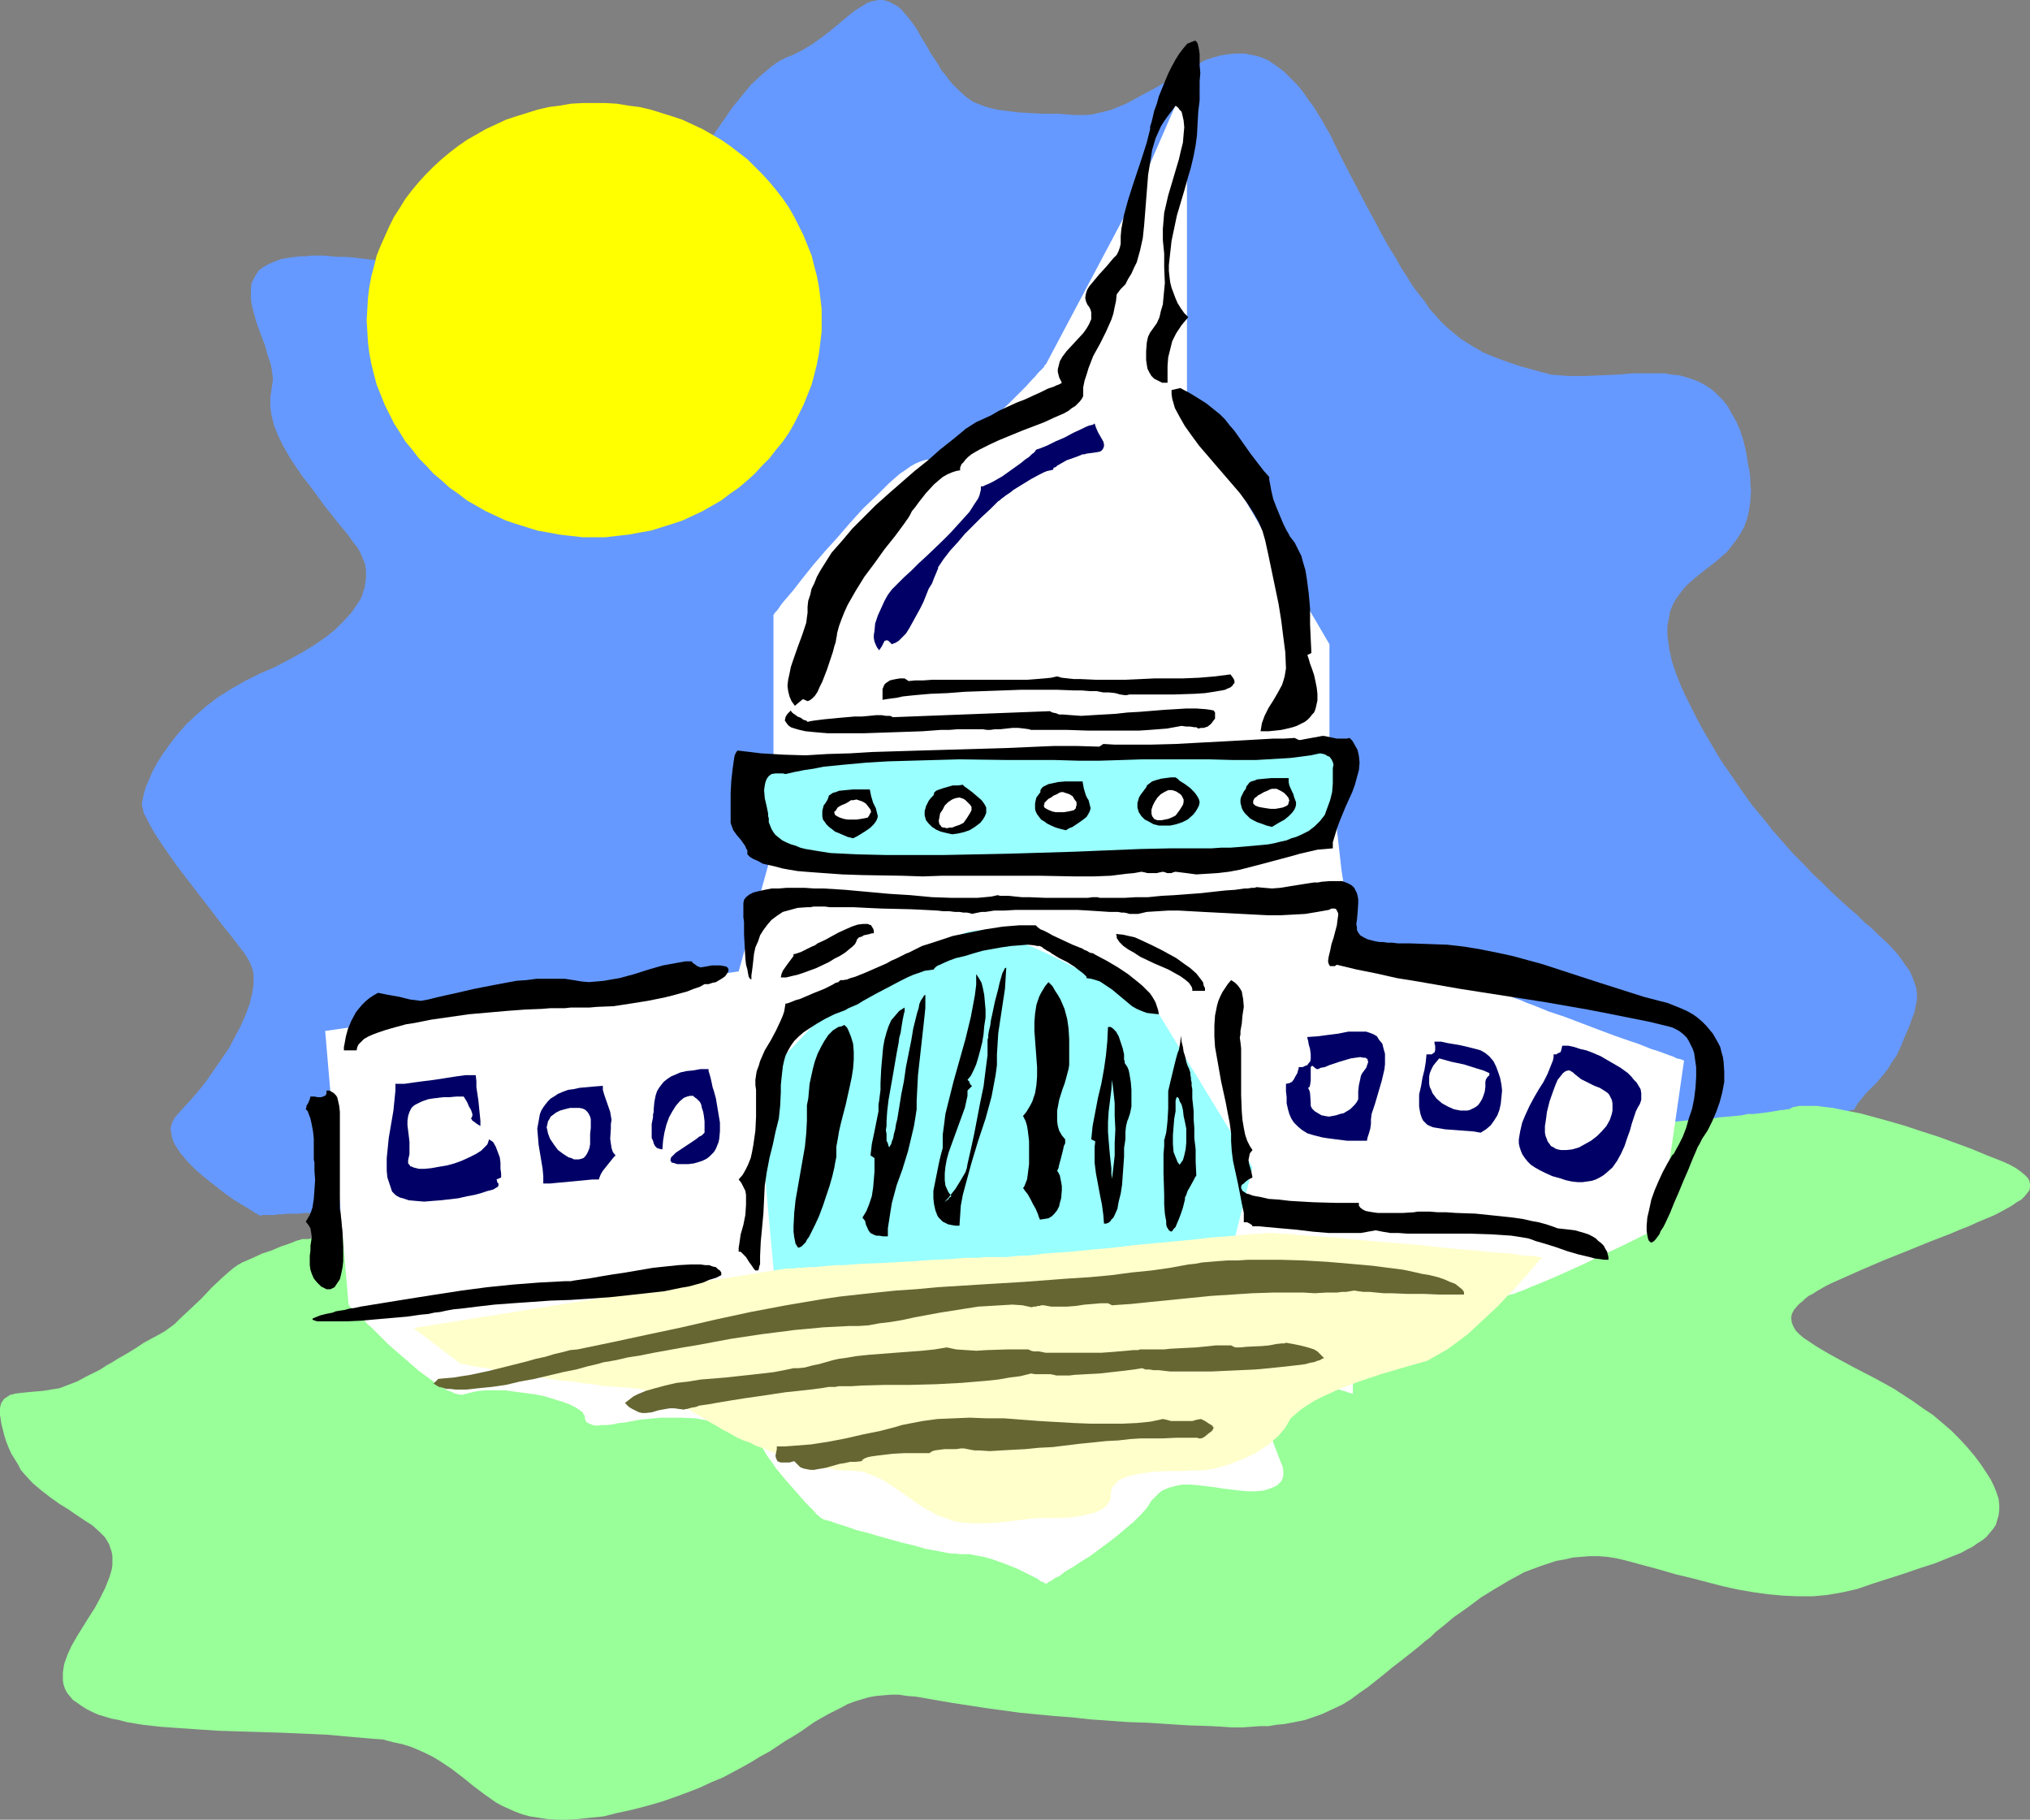
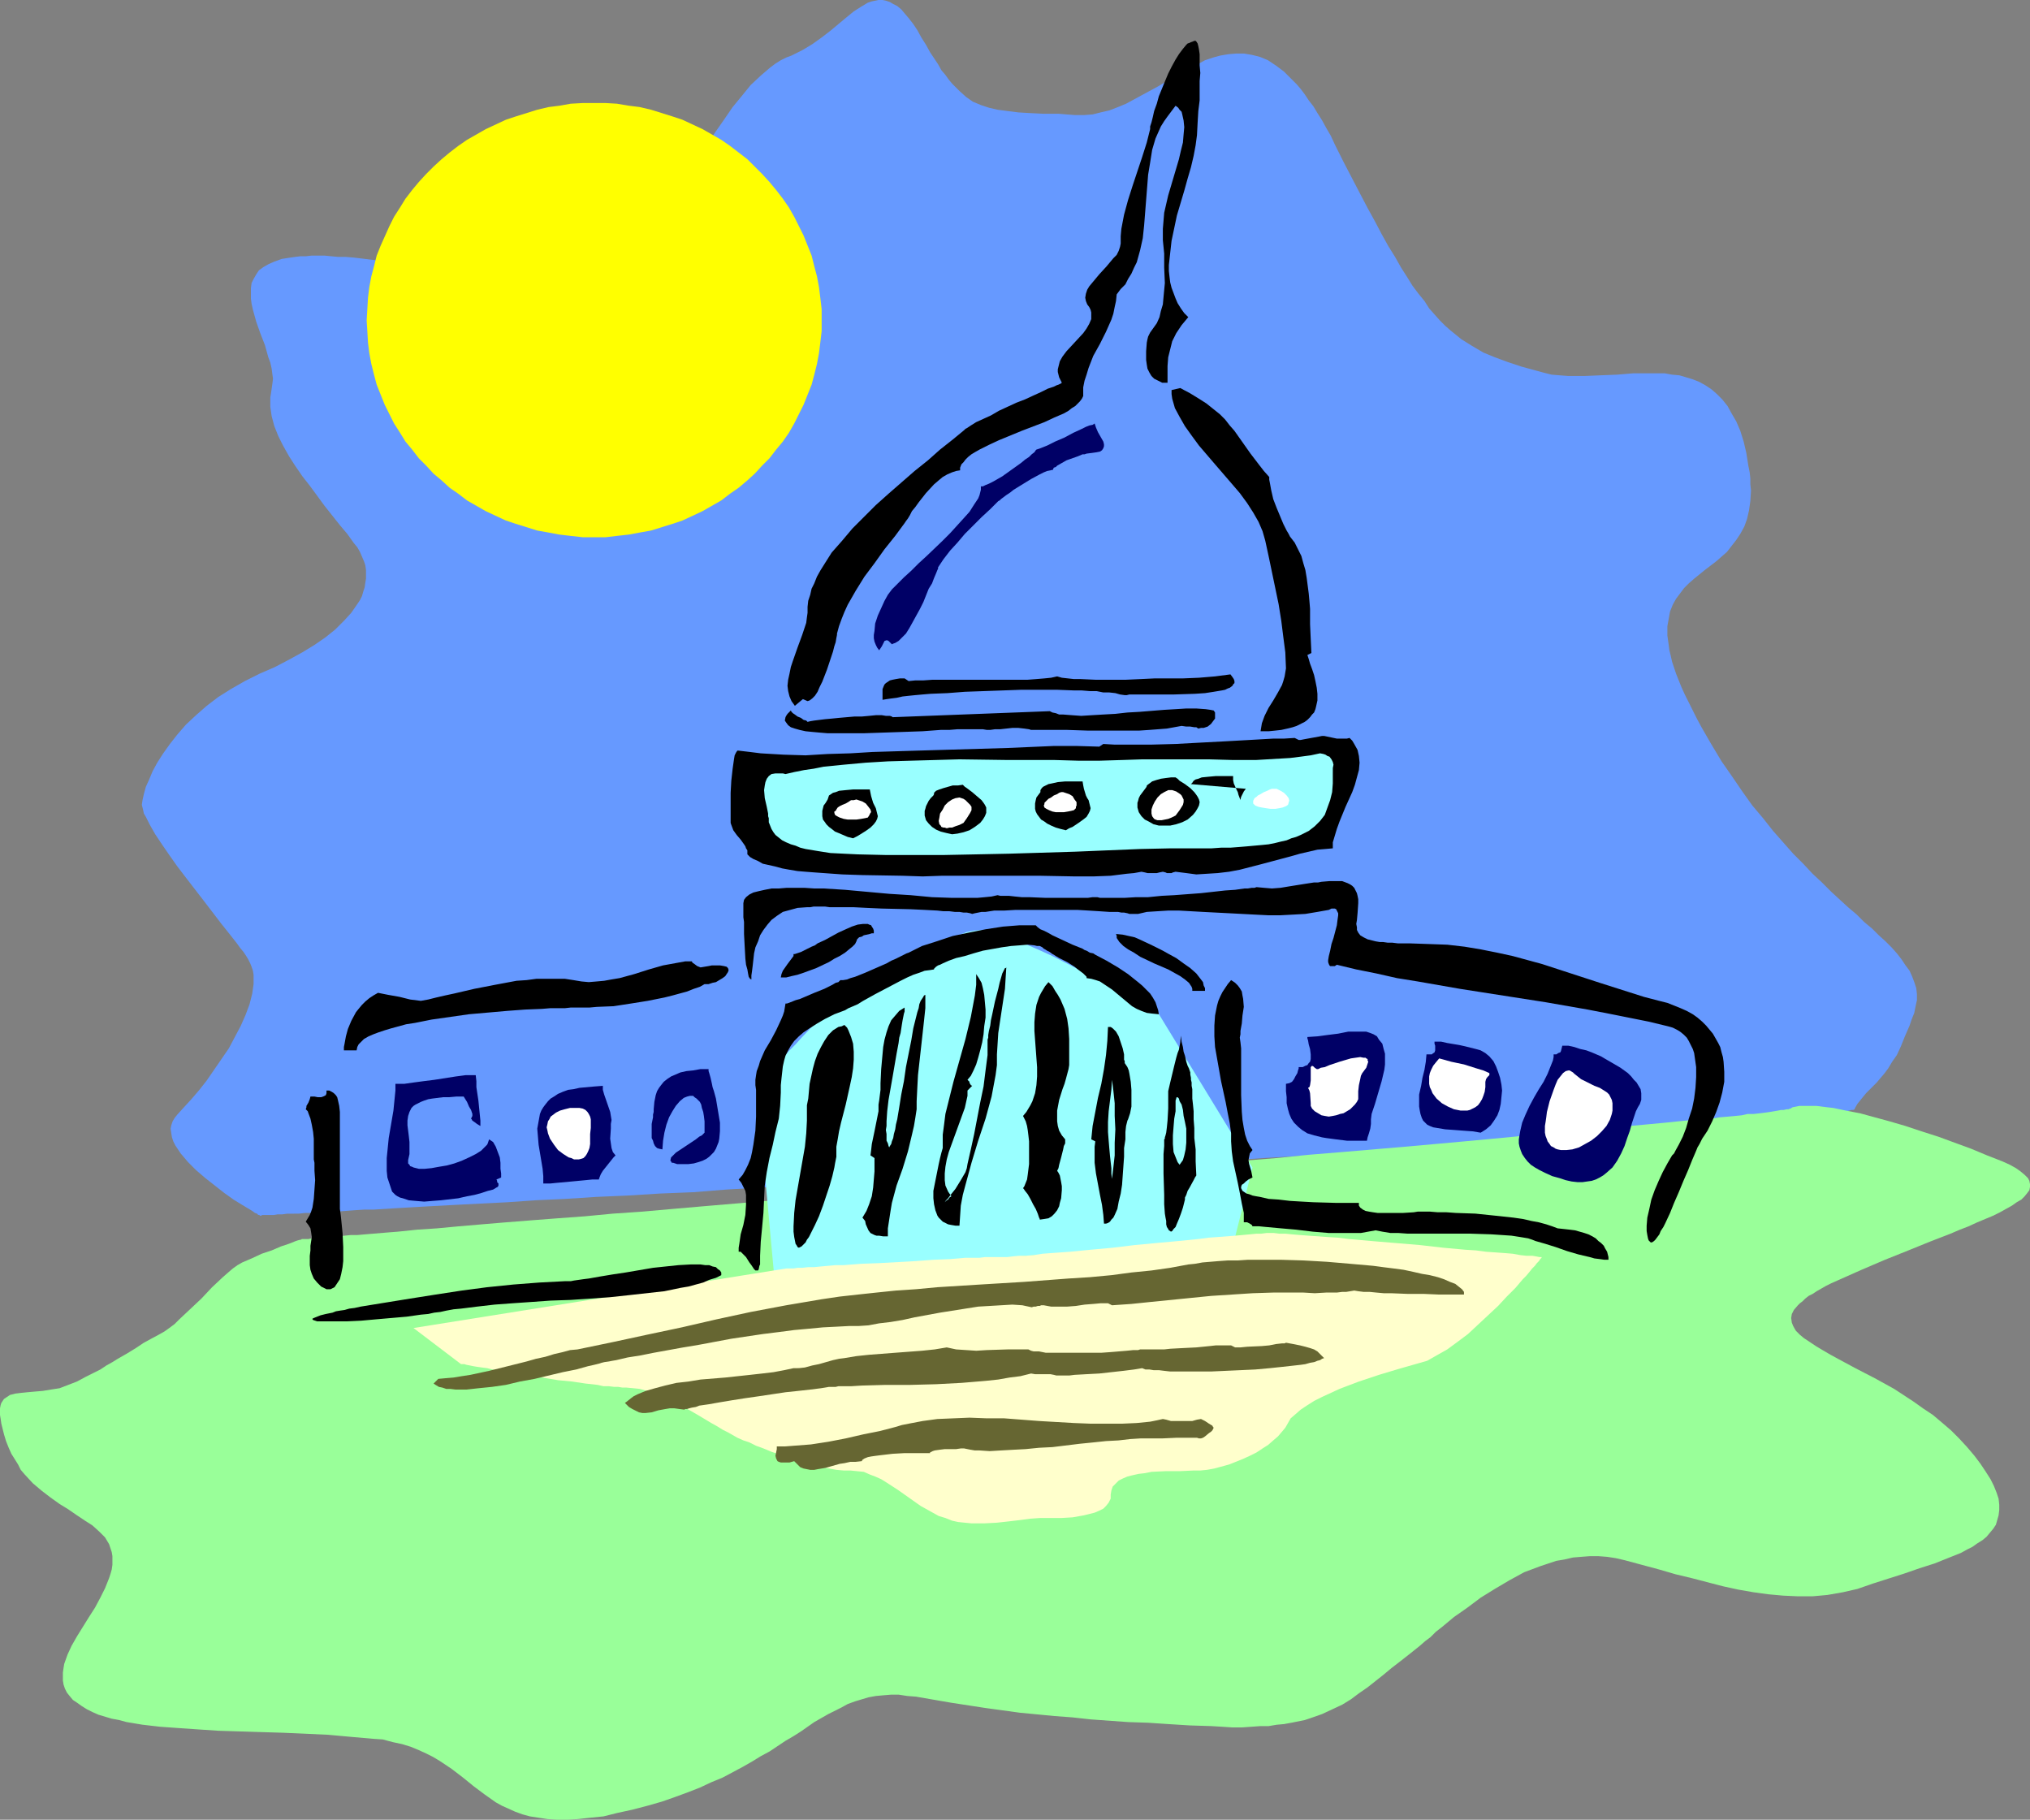
<svg xmlns="http://www.w3.org/2000/svg" xmlns:ns1="http://sodipodi.sourceforge.net/DTD/sodipodi-0.dtd" xmlns:ns2="http://www.inkscape.org/namespaces/inkscape" version="1.0" width="129.724mm" height="116.269mm" id="svg52" ns1:docname="Capitol 3.wmf">
  <rect width="100%" height="100%" fill="#808080" stroke="none" />
  <ns1:namedview id="namedview52" pagecolor="#ffffff" bordercolor="#000000" borderopacity="0.25" ns2:showpageshadow="2" ns2:pageopacity="0.0" ns2:pagecheckerboard="0" ns2:deskcolor="#d1d1d1" ns2:document-units="mm" />
  <defs id="defs1">
    <pattern id="WMFhbasepattern" patternUnits="userSpaceOnUse" width="6" height="6" x="0" y="0" />
  </defs>
  <path style="fill:#6699ff;fill-opacity:1;fill-rule:evenodd;stroke:none" d="m 62.701,293.554 v -0.162 H 62.378 l -0.323,-0.323 -0.485,-0.162 -0.646,-0.485 -0.808,-0.485 -0.808,-0.485 -0.808,-0.485 -2.101,-1.292 -2.262,-1.616 -2.262,-1.777 -2.262,-1.777 -2.262,-1.939 -1.939,-1.939 -1.778,-2.1 -0.646,-0.969 -0.646,-0.969 -0.485,-0.969 -0.323,-0.969 -0.162,-0.969 -0.162,-1.131 0.162,-0.808 0.323,-0.969 0.485,-0.808 0.646,-0.808 1.616,-1.777 1.778,-1.939 1.939,-2.262 1.778,-2.262 1.778,-2.585 1.778,-2.585 1.778,-2.585 1.454,-2.747 1.454,-2.747 1.131,-2.585 0.97,-2.585 0.646,-2.585 0.162,-1.131 0.162,-1.131 v -1.131 -1.131 l -0.162,-0.969 -0.323,-0.969 -0.323,-0.808 -0.485,-0.969 -0.485,-0.808 -0.646,-0.969 -0.808,-0.969 -0.808,-1.131 -1.778,-2.262 -1.939,-2.423 -2.101,-2.747 -2.101,-2.747 -4.363,-5.655 -2.101,-2.747 -1.939,-2.747 -1.778,-2.585 -1.616,-2.423 -0.646,-1.131 -0.646,-1.131 -0.485,-0.969 -0.485,-0.969 -0.485,-0.808 -0.162,-0.808 -0.162,-0.646 -0.162,-0.646 0.162,-1.131 0.323,-1.454 0.485,-1.777 0.808,-1.777 0.808,-1.939 1.131,-2.1 1.454,-2.262 1.616,-2.262 1.778,-2.262 2.101,-2.423 2.424,-2.262 2.586,-2.262 2.747,-2.1 3.07,-1.939 3.394,-1.939 3.555,-1.777 3.717,-1.616 3.394,-1.777 3.232,-1.777 2.909,-1.777 2.586,-1.777 2.424,-1.939 2.101,-2.1 1.778,-1.939 1.454,-2.1 0.646,-0.969 0.485,-0.969 0.323,-1.131 0.323,-0.969 0.162,-1.131 0.162,-0.969 v -1.131 -0.969 l -0.162,-1.131 -0.323,-0.969 -0.485,-1.131 -0.485,-1.131 -0.646,-1.131 -0.808,-0.969 -1.616,-2.262 -1.778,-2.1 -3.717,-4.685 -3.555,-4.847 -1.778,-2.262 -1.778,-2.585 -1.454,-2.262 -1.454,-2.585 -1.131,-2.262 -0.97,-2.423 -0.646,-2.423 -0.323,-2.262 v -1.131 -1.131 l 0.162,-0.969 0.162,-1.131 0.162,-1.131 0.162,-1.292 -0.162,-1.131 -0.162,-1.292 -0.323,-1.454 -0.485,-1.292 -0.808,-2.908 -1.131,-2.908 -0.97,-2.747 -0.808,-2.908 -0.323,-1.454 -0.162,-1.292 v -1.292 -1.131 l 0.162,-1.292 0.485,-0.969 0.646,-1.131 0.646,-0.969 1.131,-0.808 1.131,-0.646 1.454,-0.646 1.778,-0.646 2.101,-0.323 1.131,-0.162 1.293,-0.162 h 1.293 l 1.454,-0.162 h 3.07 l 1.616,0.162 1.778,0.162 h 1.778 l 1.939,0.162 4.04,0.485 3.717,0.485 3.555,0.485 3.394,0.485 3.232,0.485 3.07,0.485 3.07,0.485 2.747,0.485 2.747,0.485 2.586,0.485 2.424,0.323 2.262,0.485 2.262,0.323 2.101,0.323 1.939,0.162 1.939,0.323 1.778,0.162 h 1.778 1.778 l 1.616,-0.162 1.454,-0.162 1.616,-0.162 1.454,-0.485 1.454,-0.485 1.293,-0.485 1.454,-0.808 1.293,-0.808 1.293,-0.969 1.293,-1.131 1.454,-1.131 1.293,-1.454 1.293,-1.454 2.586,-3.393 2.424,-3.393 2.424,-3.393 4.525,-7.109 2.262,-3.393 2.101,-3.393 2.101,-3.231 2.262,-3.231 2.101,-3.07 2.262,-2.747 2.101,-2.585 2.424,-2.262 2.262,-1.939 1.293,-0.969 1.293,-0.808 1.293,-0.646 1.293,-0.485 2.586,-1.292 2.424,-1.454 2.262,-1.616 2.101,-1.616 1.939,-1.616 0.97,-0.808 0.97,-0.808 1.778,-1.454 1.778,-1.131 1.616,-0.969 0.97,-0.323 0.808,-0.162 L 212.181,0 h 0.97 l 0.808,0.162 0.97,0.323 0.808,0.485 0.97,0.485 0.97,0.808 0.808,0.969 0.97,1.131 1.131,1.454 0.97,1.454 0.97,1.777 1.131,1.777 0.97,1.777 0.97,1.454 0.97,1.454 0.808,1.454 0.97,1.131 0.808,1.131 0.808,0.969 1.778,1.777 1.616,1.454 1.616,1.131 1.939,0.808 1.939,0.646 2.101,0.485 2.424,0.323 2.586,0.323 2.747,0.162 3.232,0.162 h 1.778 1.939 l 1.939,0.162 2.101,0.162 h 2.101 l 2.101,-0.162 1.939,-0.485 2.101,-0.485 2.101,-0.808 1.939,-0.808 3.878,-2.1 3.878,-2.1 3.717,-2.262 3.878,-2.262 1.939,-0.808 1.778,-0.969 1.939,-0.646 1.778,-0.485 1.939,-0.323 1.939,-0.162 h 1.778 l 1.939,0.323 1.939,0.485 1.939,0.808 1.939,1.292 1.939,1.454 0.97,0.969 0.97,0.969 1.131,1.131 0.97,1.131 0.97,1.292 0.97,1.454 1.131,1.454 0.97,1.616 1.131,1.777 0.97,1.777 1.131,1.939 0.97,2.1 2.101,4.201 2.101,4.039 1.939,3.716 1.778,3.393 1.778,3.231 1.616,3.07 1.616,2.908 1.616,2.585 1.454,2.585 1.454,2.262 1.293,2.1 1.454,1.939 1.454,1.777 1.131,1.777 1.293,1.454 1.293,1.454 1.293,1.292 1.293,1.131 2.586,2.1 2.586,1.616 2.747,1.616 2.747,1.131 3.07,1.131 3.394,1.131 3.555,0.969 1.778,0.485 1.939,0.485 1.939,0.162 2.101,0.162 h 3.878 l 3.878,-0.162 4.04,-0.162 3.878,-0.323 h 3.878 3.717 l 1.778,0.323 1.778,0.162 1.616,0.485 1.616,0.485 1.616,0.646 1.454,0.808 1.454,0.969 1.293,1.131 1.293,1.292 1.293,1.616 0.97,1.777 1.131,1.939 0.97,2.262 0.808,2.585 0.646,2.747 0.485,3.07 0.323,1.616 0.162,1.454 v 1.454 l 0.162,1.454 -0.162,2.585 -0.323,2.262 -0.485,2.1 -0.646,1.777 -0.97,1.777 -0.97,1.454 -1.131,1.454 -1.131,1.454 -1.293,1.131 -1.293,1.131 -2.747,2.1 -2.586,2.1 -1.293,1.131 -1.131,1.131 -0.97,1.292 -0.97,1.292 -0.808,1.454 -0.646,1.616 -0.323,1.777 -0.323,1.777 v 2.262 l 0.323,2.262 0.162,1.292 0.323,1.292 0.323,1.454 0.485,1.454 0.485,1.454 0.646,1.616 0.646,1.616 0.808,1.777 0.97,1.939 0.97,1.939 0.97,1.939 1.131,2.1 2.424,4.201 2.424,4.039 2.586,3.716 2.424,3.554 2.424,3.393 2.586,3.07 2.424,3.07 2.424,2.747 2.424,2.747 2.424,2.423 2.262,2.423 2.262,2.1 2.262,2.262 2.101,1.939 1.939,1.777 2.101,1.777 1.778,1.777 1.939,1.616 1.616,1.616 1.616,1.454 1.454,1.454 1.293,1.454 1.131,1.454 0.97,1.454 0.97,1.292 0.646,1.454 0.485,1.292 0.485,1.454 0.162,1.454 v 1.454 l -0.323,1.454 -0.323,1.616 -0.646,1.616 -0.485,1.454 -1.131,2.585 -0.97,2.423 -0.97,2.1 -1.131,1.616 -0.97,1.616 -0.97,1.292 -0.97,1.131 -0.808,0.969 -0.97,0.969 -0.808,0.808 -0.808,0.808 -1.454,1.777 -0.646,0.808 -0.646,1.131 v 0.162 l -0.323,0.162 h -0.485 l -0.485,0.162 -0.646,0.162 -0.808,0.162 -0.97,0.162 -0.97,0.162 -1.131,0.162 -1.293,0.323 -1.454,0.162 -1.616,0.162 -1.616,0.162 -1.616,0.323 -1.939,0.162 -1.939,0.162 -2.101,0.162 -2.101,0.162 -2.262,0.323 -2.424,0.162 -2.424,0.323 -2.586,0.162 -5.333,0.485 -5.818,0.485 -5.979,0.485 -6.302,0.485 -6.787,0.485 -6.787,0.485 -7.272,0.485 -7.434,0.485 -7.595,0.646 -7.918,0.485 -8.08,0.485 -8.242,0.646 -8.403,0.485 -8.403,0.646 -8.726,0.485 -17.614,1.131 -17.776,1.131 -17.938,0.969 -17.938,1.131 -17.938,0.969 -8.726,0.485 -8.726,0.485 -8.565,0.485 -8.565,0.485 -8.403,0.485 -8.08,0.646 -8.08,0.323 -7.757,0.485 -7.595,0.323 -7.434,0.485 -7.11,0.323 -6.949,0.485 -6.464,0.323 -6.302,0.323 -5.979,0.323 -5.656,0.323 -2.747,0.162 -2.586,0.162 -2.586,0.162 h -2.262 l -2.424,0.162 -2.101,0.162 -2.262,0.162 h -1.939 l -1.939,0.162 -1.778,0.162 h -1.778 l -1.454,0.162 H 70.781 69.326 l -1.131,0.162 h -1.131 l -0.97,0.162 h -0.97 -0.646 -1.131 l -0.323,0.162 z" id="path1" />
  <path style="fill:#ffff00;fill-opacity:1;fill-rule:evenodd;stroke:none" d="m 143.501,24.88 h 2.747 l 2.747,0.162 2.909,0.485 2.586,0.323 2.747,0.646 2.586,0.808 2.586,0.808 2.424,0.808 4.848,2.262 2.262,1.292 2.262,1.292 2.101,1.454 2.101,1.616 2.101,1.616 1.778,1.777 1.778,1.777 1.778,1.939 1.616,1.939 1.616,2.1 1.454,2.1 1.293,2.262 1.131,2.262 1.131,2.262 0.97,2.423 0.97,2.423 0.646,2.585 0.646,2.423 0.485,2.585 0.323,2.585 0.323,2.747 v 2.747 2.585 l -0.323,2.747 -0.323,2.585 -0.485,2.585 -0.646,2.585 -0.646,2.423 -0.97,2.423 -0.97,2.423 -1.131,2.262 -1.131,2.262 -1.293,2.262 -1.454,2.1 -1.616,1.939 -1.616,2.1 -1.778,1.777 -1.778,1.939 -1.778,1.616 -2.101,1.777 -2.101,1.454 -2.101,1.616 -2.262,1.292 -2.262,1.292 -4.848,2.262 -2.424,0.808 -2.586,0.808 -2.586,0.808 -2.747,0.485 -2.586,0.485 -2.909,0.323 -2.747,0.323 h -2.747 -2.747 l -2.909,-0.323 -2.747,-0.323 -2.586,-0.485 -2.747,-0.485 -2.586,-0.808 -2.586,-0.808 -2.424,-0.808 -2.424,-1.131 -2.424,-1.131 -2.262,-1.292 -2.262,-1.292 -2.101,-1.616 -2.101,-1.454 -1.939,-1.777 -1.939,-1.616 -1.778,-1.939 -1.778,-1.777 -1.616,-2.1 -1.616,-1.939 -1.293,-2.1 -1.454,-2.262 -1.131,-2.262 -1.131,-2.262 -0.97,-2.423 -0.97,-2.423 -0.646,-2.423 -0.646,-2.585 -0.485,-2.585 -0.323,-2.585 -0.162,-2.747 -0.162,-2.585 0.162,-2.747 0.162,-2.747 0.323,-2.585 0.485,-2.585 0.646,-2.423 0.646,-2.585 0.97,-2.423 2.101,-4.685 1.131,-2.262 1.454,-2.262 1.293,-2.1 1.616,-2.1 1.616,-1.939 1.778,-1.939 1.778,-1.777 1.939,-1.777 1.939,-1.616 2.101,-1.616 2.101,-1.454 2.262,-1.292 2.262,-1.292 2.424,-1.131 2.424,-1.131 2.424,-0.808 2.586,-0.808 2.586,-0.808 2.747,-0.646 2.586,-0.323 2.747,-0.485 2.909,-0.162 z" id="path2" />
  <path style="fill:#99ff99;fill-opacity:1;fill-rule:evenodd;stroke:none" d="m 72.882,299.209 -0.162,0.162 h -0.162 l -0.646,0.162 -0.485,0.162 -0.808,0.323 -0.808,0.323 -0.97,0.323 -0.97,0.323 -2.262,0.969 -2.424,0.808 -2.424,1.131 -2.262,0.969 -1.131,0.646 -1.131,0.808 -1.131,0.969 -1.293,1.131 -2.586,2.423 -2.586,2.747 -2.747,2.585 -2.586,2.423 -1.131,1.131 -1.293,0.969 -1.131,0.808 -1.131,0.646 -2.101,1.131 -1.778,0.969 -1.939,1.292 -2.101,1.292 -1.131,0.646 -1.131,0.646 -1.293,0.808 -1.454,0.808 -1.454,0.969 -1.616,0.808 -1.939,0.969 -2.101,1.131 -2.101,0.808 -2.101,0.808 -2.101,0.323 -1.939,0.323 -1.939,0.162 -1.778,0.162 -1.616,0.162 -1.293,0.162 -1.293,0.323 -0.97,0.646 -0.485,0.323 -0.323,0.485 -0.323,0.485 -0.162,0.485 L 0,340.083 v 0.646 0.969 l 0.162,0.969 0.162,1.131 0.323,1.292 0.323,1.292 0.485,1.616 0.646,1.616 0.646,1.454 0.808,1.292 0.808,1.292 0.646,1.292 0.97,1.131 1.939,2.1 2.101,1.777 2.101,1.616 2.262,1.616 2.101,1.292 2.101,1.454 1.939,1.292 1.778,1.131 1.616,1.454 1.454,1.454 0.485,0.808 0.485,0.808 0.323,0.969 0.323,0.969 0.162,0.969 v 0.969 1.131 l -0.162,1.131 -0.323,1.131 -0.323,0.969 -0.97,2.423 -1.131,2.262 -1.293,2.423 -1.454,2.262 -2.909,4.685 -1.293,2.262 -0.97,2.1 -0.808,2.262 -0.162,0.969 -0.162,1.131 v 0.969 0.969 l 0.162,0.969 0.323,0.969 0.485,0.969 0.646,0.808 0.808,0.969 0.97,0.646 1.131,0.808 1.293,0.808 1.293,0.646 1.454,0.646 1.616,0.485 1.616,0.485 1.778,0.323 1.778,0.485 1.939,0.323 1.939,0.323 4.202,0.485 4.525,0.323 4.686,0.323 4.848,0.323 5.171,0.162 5.171,0.162 5.333,0.162 10.827,0.485 5.333,0.485 5.494,0.485 2.424,0.162 2.424,0.646 2.262,0.485 2.101,0.646 1.939,0.808 1.778,0.808 1.616,0.808 1.616,0.969 2.909,1.939 2.747,2.1 2.586,2.1 2.586,1.939 2.747,1.939 1.454,0.808 3.232,1.454 1.778,0.646 1.778,0.485 2.101,0.323 2.101,0.323 2.424,0.162 h 2.424 l 2.586,-0.162 2.909,-0.323 3.232,-0.323 3.232,-0.808 3.717,-0.808 3.717,-0.969 3.394,-0.969 3.232,-1.131 3.07,-1.131 2.909,-1.131 2.747,-1.292 2.747,-1.131 2.424,-1.292 2.424,-1.292 2.262,-1.292 2.101,-1.292 2.101,-1.131 1.939,-1.292 1.939,-1.292 1.939,-1.131 1.778,-1.131 3.232,-2.262 3.394,-1.939 3.232,-1.616 1.454,-0.808 1.778,-0.646 1.616,-0.485 1.616,-0.485 1.778,-0.323 1.778,-0.162 1.939,-0.162 h 1.778 l 2.101,0.323 2.101,0.162 8.403,1.454 8.403,1.292 8.242,1.131 8.403,0.808 4.363,0.323 4.363,0.485 4.525,0.323 4.525,0.323 4.848,0.162 4.848,0.323 5.171,0.323 5.171,0.162 2.747,0.162 2.424,0.162 h 2.262 l 2.262,-0.162 2.262,-0.162 h 1.939 l 1.939,-0.323 1.778,-0.162 1.778,-0.323 1.616,-0.323 1.616,-0.323 1.454,-0.485 2.747,-0.969 2.424,-1.131 2.424,-1.131 2.101,-1.292 1.939,-1.454 2.101,-1.454 3.878,-3.07 1.939,-1.616 2.101,-1.616 2.262,-1.777 2.424,-1.939 1.293,-1.131 1.293,-0.969 1.293,-1.292 1.454,-1.131 2.909,-2.423 3.232,-2.262 3.232,-2.423 3.394,-2.1 3.555,-2.1 3.555,-1.939 3.878,-1.454 1.939,-0.646 1.939,-0.646 1.939,-0.323 2.101,-0.485 1.939,-0.162 2.101,-0.162 h 2.101 l 2.101,0.162 2.101,0.323 2.101,0.485 4.202,1.131 4.202,1.131 3.878,1.131 4.04,0.969 3.717,0.969 3.717,0.969 3.717,0.808 3.717,0.646 3.555,0.485 3.555,0.323 3.555,0.162 h 3.555 l 3.555,-0.323 3.717,-0.646 3.555,-0.808 3.717,-1.292 7.595,-2.423 3.717,-1.292 3.555,-1.131 3.232,-1.292 3.232,-1.292 1.454,-0.808 1.293,-0.646 1.131,-0.808 1.293,-0.808 0.97,-0.808 0.808,-0.969 0.808,-0.969 0.646,-0.969 0.323,-1.131 0.323,-1.131 0.162,-1.292 v -1.292 l -0.162,-1.454 -0.485,-1.454 -0.646,-1.616 -0.808,-1.616 -1.131,-1.777 -1.293,-1.939 -1.454,-1.939 -1.778,-2.1 -1.939,-2.1 -1.939,-1.939 -2.262,-1.939 -2.101,-1.777 -2.424,-1.616 -2.262,-1.616 -4.686,-3.07 -4.686,-2.585 -4.686,-2.423 -2.101,-1.131 -2.101,-1.131 -1.778,-0.969 -1.939,-1.131 -1.616,-0.969 -1.454,-0.969 -1.454,-0.969 -0.97,-0.808 -0.97,-0.969 -0.646,-1.131 -0.323,-0.808 -0.162,-1.131 0.162,-0.969 0.485,-0.969 0.97,-1.131 0.485,-0.485 0.646,-0.485 0.646,-0.646 0.808,-0.646 0.97,-0.485 0.97,-0.646 1.131,-0.646 1.131,-0.646 1.293,-0.646 1.454,-0.646 5.818,-2.585 5.656,-2.423 5.656,-2.262 5.171,-2.1 5.01,-1.939 2.262,-0.969 2.101,-0.808 2.101,-0.969 1.939,-0.808 1.939,-0.808 1.616,-0.808 1.454,-0.808 1.454,-0.808 1.131,-0.808 1.131,-0.646 0.808,-0.808 0.646,-0.808 0.485,-0.646 0.162,-0.808 v -0.646 l -0.162,-0.808 -0.323,-0.646 -0.808,-0.808 -0.97,-0.808 -1.131,-0.808 -1.454,-0.808 -1.778,-0.808 -3.717,-1.454 -3.878,-1.616 -7.918,-2.908 -4.04,-1.292 -3.878,-1.292 -3.878,-1.131 -3.555,-0.969 -3.555,-0.969 -3.394,-0.646 -3.07,-0.646 -1.454,-0.162 -1.293,-0.162 -1.293,-0.162 h -1.293 -0.97 -0.97 -0.97 l -0.808,0.162 -0.808,0.162 -0.485,0.323 h -0.162 l -0.323,0.162 h -0.485 l -0.646,0.162 h -0.646 l -0.808,0.162 -0.97,0.162 -0.97,0.162 -1.131,0.162 -1.293,0.162 -1.454,0.162 h -1.454 l -1.454,0.323 -1.616,0.162 -1.778,0.162 -1.939,0.162 -1.939,0.323 -2.101,0.162 -2.101,0.162 -2.262,0.162 -4.686,0.485 -5.171,0.485 -5.333,0.485 -5.656,0.646 -5.979,0.485 -6.302,0.646 -6.464,0.485 -6.787,0.646 -6.949,0.646 -7.11,0.646 -7.272,0.646 -7.595,0.646 -7.595,0.646 -7.918,0.646 -7.918,0.808 -8.08,0.646 -16.322,1.454 -16.645,1.292 -16.645,1.454 -16.645,1.454 -16.645,1.292 -16.16,1.454 -8.08,0.646 -7.918,0.646 -7.595,0.646 -7.595,0.646 -7.434,0.646 -7.272,0.646 -7.11,0.485 -6.787,0.646 -6.626,0.485 -6.302,0.485 -6.141,0.485 -5.818,0.485 -5.656,0.485 -5.171,0.485 -4.848,0.323 -4.686,0.485 -2.101,0.162 -1.939,0.162 -1.939,0.162 -1.939,0.162 -1.778,0.162 h -1.616 l -1.616,0.162 -1.454,0.162 -1.293,0.162 h -1.293 l -1.131,0.162 -1.131,0.162 h -0.808 -0.808 l -0.646,0.162 h -0.646 -0.485 -0.323 z" id="path3" />
-   <path style="fill:#ffffff;fill-opacity:1;fill-rule:evenodd;stroke:none" d="m 84.194,315.041 -5.656,-66.078 99.869,-14.379 8.403,-30.212 v -24.234 -31.666 l 0.162,-0.162 0.162,-0.323 0.485,-0.485 0.485,-0.646 0.646,-0.969 0.808,-0.969 0.97,-1.131 0.97,-1.131 1.131,-1.454 1.131,-1.454 1.293,-1.616 1.293,-1.616 2.909,-3.393 3.07,-3.393 3.07,-3.554 3.07,-3.393 3.232,-3.07 1.454,-1.454 1.454,-1.454 1.454,-1.292 1.293,-1.131 1.454,-0.969 1.131,-0.808 1.131,-0.646 1.131,-0.485 0.97,-0.323 0.808,-0.162 h 0.808 l 0.97,-0.323 0.97,-0.323 0.97,-0.323 0.97,-0.646 1.131,-0.485 2.262,-1.454 2.424,-1.777 2.262,-1.939 4.686,-4.201 2.262,-2.1 2.101,-2.1 1.939,-1.939 1.616,-1.777 0.646,-0.646 0.646,-0.808 0.485,-0.485 0.646,-0.646 0.323,-0.323 0.162,-0.323 0.162,-0.323 h 0.162 L 275.366,45.075 286.678,19.064 V 96.774 L 321.099,155.582 v 28.758 l 2.909,25.85 2.747,17.287 v 0 h 0.323 l 0.485,0.162 0.485,0.162 0.646,0.162 0.808,0.323 0.808,0.162 0.97,0.323 1.131,0.323 1.131,0.485 2.586,0.646 2.747,0.969 2.909,0.808 5.818,2.1 2.909,0.969 2.747,0.808 2.424,0.969 1.131,0.323 1.131,0.485 0.808,0.323 0.97,0.323 0.646,0.323 0.646,0.323 0.485,0.323 0.97,0.323 0.97,0.485 1.131,0.323 1.293,0.646 1.454,0.485 1.454,0.646 1.778,0.646 3.555,1.454 3.878,1.292 8.08,3.07 3.878,1.454 3.717,1.292 1.939,0.646 1.616,0.646 1.616,0.646 1.616,0.485 1.293,0.485 1.293,0.485 0.97,0.323 0.97,0.485 0.808,0.162 0.485,0.162 0.323,0.162 h 0.162 l -5.818,40.228 -0.162,0.162 h -0.323 l -0.485,0.323 -0.485,0.323 -0.808,0.323 -0.97,0.485 -0.97,0.485 -1.293,0.646 -1.293,0.646 -1.293,0.646 -3.07,1.454 -3.232,1.454 -3.555,1.777 -6.787,3.07 -3.394,1.454 -3.232,1.292 -1.454,0.646 -1.293,0.485 -1.293,0.485 -1.293,0.323 -0.97,0.323 -0.97,0.323 h -0.808 l -0.485,0.162 h -0.646 l -0.646,0.162 h -0.97 l -0.808,0.162 -1.131,0.162 -1.131,0.323 -2.424,0.485 -2.747,0.646 -2.909,0.808 -5.818,1.454 -2.909,0.808 -2.747,0.808 -2.586,0.808 -1.131,0.323 -1.131,0.323 -0.97,0.162 -0.808,0.323 -0.808,0.162 -0.646,0.323 -0.485,0.162 h -0.485 l -0.323,0.162 v 0 14.379 0 h -0.162 l -0.323,-0.162 h -0.323 l -0.808,-0.323 -1.131,-0.323 -1.293,-0.323 -1.616,-0.162 -1.616,-0.323 -1.616,-0.162 h -1.778 -1.778 l -1.778,0.162 -1.454,0.485 -1.454,0.646 -1.293,0.808 -0.97,1.131 -0.323,0.646 -0.323,0.808 -0.323,1.616 -0.162,1.616 0.162,1.616 0.323,1.454 0.485,1.616 0.485,1.454 1.131,2.908 0.485,1.292 0.485,1.131 0.162,1.131 v 1.131 l -0.323,0.969 -0.162,0.323 -0.485,0.485 -0.323,0.323 -0.485,0.323 -0.646,0.323 -0.808,0.323 -1.616,0.485 -1.778,0.162 h -1.939 l -1.939,-0.162 -4.04,-0.485 -1.939,-0.323 -4.04,-0.485 -1.939,-0.162 h -1.939 l -1.616,0.323 -1.778,0.485 -1.454,0.646 -0.646,0.485 -0.646,0.646 -0.646,0.646 -0.646,0.646 -1.131,1.777 -1.454,1.616 -1.778,1.777 -1.939,1.616 -2.101,1.777 -2.101,1.616 -4.363,3.231 -2.101,1.292 -1.939,1.292 -1.939,1.131 -1.454,1.131 -0.808,0.323 -0.485,0.323 -0.646,0.485 -0.485,0.162 -0.323,0.323 -0.323,0.162 h -0.162 v 0 h -0.162 l -0.323,-0.323 -0.646,-0.162 -0.808,-0.646 -0.97,-0.485 -1.293,-0.646 -1.293,-0.646 -1.293,-0.646 -3.232,-1.292 -3.232,-1.131 -1.778,-0.485 -1.778,-0.323 -1.616,-0.323 h -1.616 -0.808 l -0.97,-0.162 h -1.131 l -0.97,-0.162 -2.424,-0.485 -2.747,-0.485 -2.747,-0.808 -2.747,-0.646 -5.818,-1.616 -2.747,-0.808 -2.586,-0.646 -2.262,-0.808 -2.101,-0.646 -0.97,-0.323 -0.808,-0.323 -0.646,-0.162 -0.646,-0.162 -0.485,-0.162 -0.323,-0.162 -0.162,-0.162 h -0.162 v 0 0 l -0.485,-0.485 -0.646,-0.485 -0.646,-0.808 -0.97,-0.969 -0.97,-0.969 -1.131,-1.292 -1.131,-1.292 -2.424,-2.747 -2.424,-2.908 -0.97,-1.454 -0.97,-1.292 -0.808,-1.292 -0.646,-1.131 -0.646,-1.131 -0.808,-0.808 -0.97,-0.969 -1.131,-0.646 -1.293,-0.646 -1.293,-0.646 -1.616,-0.485 -1.454,-0.323 -3.394,-0.646 -3.394,-0.646 -3.555,-0.162 h -3.232 -1.778 l -1.616,0.162 -3.394,0.323 -3.394,0.646 -1.616,0.162 -1.454,0.323 -1.454,0.162 h -1.293 l -1.131,0.162 -0.97,-0.162 -0.808,-0.323 -0.646,-0.323 -0.323,-0.485 -0.162,-0.646 v -0.485 l -0.323,-0.323 -0.162,-0.485 -0.485,-0.323 -0.646,-0.485 -0.485,-0.323 -1.616,-0.808 -1.778,-0.646 -2.101,-0.646 -2.101,-0.646 -2.424,-0.485 -2.424,-0.323 -2.424,-0.323 -2.424,-0.323 h -2.262 -2.101 l -1.939,0.162 -0.808,0.162 -0.646,0.162 -0.808,0.162 -0.485,0.162 -0.646,0.162 -0.646,0.162 -0.808,-0.162 -0.808,-0.162 -0.97,-0.485 -0.97,-0.323 -0.97,-0.646 -1.131,-0.646 -2.262,-1.616 -2.424,-1.777 -2.424,-2.1 -4.848,-4.201 -2.101,-2.1 -2.101,-2.1 -0.97,-0.808 -0.808,-0.969 -0.808,-0.808 -0.808,-0.646 -0.646,-0.646 -0.485,-0.646 -0.485,-0.323 -0.323,-0.485 z" id="path4" />
  <path style="fill:#99ffff;fill-opacity:1;fill-rule:evenodd;stroke:none" d="m 186.971,307.933 -2.909,-31.666 v -0.162 -0.485 -0.646 -0.969 l -0.162,-1.131 0.162,-1.454 v -1.454 -1.616 l 0.162,-1.616 0.323,-1.777 0.323,-1.616 0.485,-1.616 0.485,-1.616 0.646,-1.454 0.808,-1.292 0.97,-1.292 1.293,-1.131 1.131,-1.292 1.454,-1.454 1.454,-1.616 3.07,-3.231 3.07,-3.393 1.616,-1.616 1.616,-1.454 1.616,-1.292 1.454,-1.131 1.454,-1.131 1.293,-0.646 1.293,-0.485 h 0.485 l 0.646,-0.162 1.131,-0.162 1.293,-0.323 1.293,-0.485 1.454,-0.808 1.616,-0.808 1.616,-0.969 3.394,-2.1 3.555,-2.1 1.778,-0.969 1.778,-0.969 1.778,-0.646 1.616,-0.646 1.778,-0.323 1.616,-0.162 0.808,0.162 1.131,0.162 1.131,0.162 1.293,0.485 1.293,0.323 1.454,0.646 1.616,0.485 1.616,0.808 3.394,1.454 3.555,1.616 7.272,3.716 3.555,1.939 3.394,1.777 1.616,0.808 1.454,0.808 1.454,0.808 1.293,0.808 1.131,0.646 1.131,0.646 0.97,0.485 0.808,0.485 0.485,0.323 0.646,0.323 0.162,0.162 h 0.162 l 22.786,37.32 -4.363,17.448 z" id="path5" />
  <path style="fill:#ffffcc;fill-opacity:1;fill-rule:evenodd;stroke:none" d="M 99.869,320.696 189.88,306.317 v 0 h 0.485 0.485 0.808 l 0.97,-0.162 h 1.131 l 1.454,-0.162 h 1.454 l 1.616,-0.162 1.778,-0.162 1.778,-0.162 h 1.939 l 4.202,-0.323 4.363,-0.162 8.726,-0.485 4.363,-0.323 4.04,-0.162 1.939,-0.162 1.778,-0.162 h 1.778 1.616 l 1.293,-0.162 h 1.293 1.131 0.808 0.97 1.131 l 1.293,-0.162 1.616,-0.162 h 1.616 l 1.939,-0.162 2.101,-0.323 2.101,-0.162 2.262,-0.162 2.262,-0.162 5.01,-0.485 5.333,-0.485 5.333,-0.646 5.171,-0.485 5.333,-0.485 4.848,-0.485 2.424,-0.323 2.262,-0.162 2.101,-0.162 2.101,-0.162 1.778,-0.162 1.778,-0.162 1.616,-0.162 h 1.131 l 1.293,-0.162 h 0.808 0.97 l 1.293,0.162 h 1.454 l 1.616,0.162 1.939,0.162 2.101,0.162 2.262,0.162 2.262,0.162 2.586,0.162 2.586,0.323 5.494,0.485 11.635,0.969 5.656,0.646 5.333,0.485 2.586,0.162 2.424,0.323 2.262,0.162 2.262,0.162 1.939,0.162 1.778,0.323 1.454,0.162 h 1.454 l 0.97,0.162 0.808,0.162 h 0.485 0.162 -0.162 v 0.162 l -0.323,0.323 -0.323,0.485 -0.485,0.485 -0.485,0.646 -0.646,0.646 -0.646,0.808 -0.808,0.969 -0.808,0.808 -1.778,2.1 -2.101,2.1 -2.101,2.262 -4.848,4.524 -2.424,2.262 -2.586,1.939 -2.424,1.777 -2.586,1.454 -1.131,0.646 -1.131,0.646 -1.131,0.323 -1.131,0.323 -2.262,0.646 -2.262,0.646 -4.848,1.454 -4.848,1.616 -4.686,1.777 -2.101,0.969 -2.101,0.969 -1.939,0.969 -1.778,1.131 -1.454,0.969 -1.293,1.131 -1.131,0.969 -0.646,1.131 -0.646,1.131 -0.808,0.969 -0.97,1.131 -1.131,0.969 -1.293,1.131 -1.293,0.808 -1.454,0.969 -1.616,0.808 -1.778,0.808 -1.616,0.646 -1.616,0.646 -1.778,0.485 -1.778,0.485 -1.778,0.323 -1.616,0.162 h -1.616 l -3.394,0.162 h -3.394 l -3.394,0.162 -1.616,0.323 -1.454,0.162 -1.454,0.323 -1.293,0.323 -1.131,0.485 -0.97,0.485 -0.808,0.808 -0.646,0.646 -0.323,0.969 -0.162,0.969 v 0.969 l -0.485,0.969 -0.646,0.808 -0.646,0.646 -0.97,0.485 -1.131,0.485 -1.293,0.323 -1.293,0.323 -2.747,0.485 -2.747,0.162 h -2.747 -2.424 l -2.262,0.162 -2.424,0.323 -2.747,0.323 -2.909,0.323 -3.07,0.162 h -3.07 l -1.616,-0.162 -1.616,-0.162 -1.454,-0.323 -1.616,-0.646 -1.616,-0.485 -1.454,-0.808 -2.909,-1.616 -2.747,-1.939 -2.747,-1.939 -2.747,-1.777 -1.293,-0.808 -1.454,-0.646 -1.293,-0.485 -1.454,-0.646 -1.616,-0.162 -1.616,-0.162 h -1.616 l -1.778,-0.162 -1.778,-0.323 -1.939,-0.323 -4.04,-1.131 -4.04,-1.292 -3.878,-1.292 -1.939,-0.808 -1.778,-0.646 -1.616,-0.808 -1.454,-0.485 -1.454,-0.646 -1.131,-0.646 -1.131,-0.646 -1.293,-0.646 -1.293,-0.808 -1.454,-0.808 -1.616,-0.969 -1.616,-0.969 -3.394,-1.939 -3.555,-1.777 -1.778,-0.808 -1.778,-0.646 -1.778,-0.646 -1.778,-0.485 -1.616,-0.162 -1.616,-0.162 h -0.97 l -0.97,-0.162 h -0.97 l -1.293,-0.162 h -1.293 l -1.454,-0.323 -2.909,-0.323 -3.232,-0.485 -3.394,-0.323 -6.787,-1.131 -3.232,-0.485 -3.07,-0.485 -2.747,-0.485 -1.293,-0.323 -1.293,-0.162 -1.131,-0.162 -0.97,-0.162 -0.808,-0.162 -0.808,-0.162 -0.485,-0.162 h -0.485 -0.323 v 0 z" id="path6" />
  <path style="fill:#000066;fill-opacity:1;fill-rule:evenodd;stroke:none" d="m 387.516,255.587 -0.808,-0.485 -1.131,-0.485 -1.131,-0.485 -1.293,-0.485 -1.454,-0.323 -1.454,-0.485 -1.454,-0.323 h -1.454 l -0.162,0.646 -0.162,0.646 -0.162,0.323 -0.485,0.162 -0.485,0.323 h -0.646 v 0.646 l -0.162,0.808 -0.646,1.616 -0.646,1.616 -0.97,1.939 -1.131,1.777 -1.131,1.939 -1.131,2.1 -0.97,2.1 -0.808,1.939 -0.485,2.1 -0.162,0.969 -0.162,0.969 v 0.969 l 0.162,0.808 0.323,0.969 0.323,0.808 0.646,0.969 0.646,0.808 0.808,0.808 0.97,0.646 1.131,0.646 1.293,0.646 1.778,0.808 1.778,0.485 1.454,0.485 1.454,0.323 1.454,0.162 h 1.131 l 1.131,-0.162 1.131,-0.162 0.97,-0.323 0.97,-0.485 0.808,-0.485 0.808,-0.646 1.454,-1.292 1.131,-1.616 0.97,-1.777 0.808,-1.777 0.646,-1.939 0.646,-1.777 0.485,-1.777 0.485,-1.454 0.485,-1.454 0.485,-0.969 0.485,-0.808 0.323,-0.969 v -0.808 -0.808 l -0.162,-0.969 -0.485,-0.808 -0.485,-0.808 -0.646,-0.646 -0.646,-0.808 -0.808,-0.808 -1.778,-1.292 -1.939,-1.131 z" id="path7" />
  <path style="fill:#000000;fill-opacity:1;fill-rule:evenodd;stroke:none" d="m 271.649,256.718 v -0.485 l -0.162,-0.323 v -1.292 l -0.323,-1.454 -0.485,-1.454 -0.485,-1.454 -0.646,-1.131 -0.485,-0.485 -0.323,-0.323 -0.485,-0.323 h -0.646 l -0.162,3.393 -0.323,3.393 -0.485,3.393 -0.646,3.554 -0.808,3.393 -0.646,3.393 -0.646,3.393 -0.323,3.231 0.97,0.485 -0.162,1.292 v 1.292 2.585 l 0.323,2.585 0.485,2.585 0.485,2.585 0.485,2.423 0.323,2.423 0.162,2.1 h 0.485 l 0.485,-0.162 0.485,-0.323 0.323,-0.485 0.485,-0.485 0.323,-0.646 0.646,-1.454 0.323,-1.777 0.485,-1.939 0.323,-2.1 0.162,-2.262 0.323,-4.524 v -2.1 l 0.323,-2.1 v -1.777 l 0.162,-1.454 0.162,-0.646 0.162,-0.646 0.162,-0.323 0.162,-0.485 0.162,-0.485 0.162,-0.485 0.162,-0.808 0.162,-0.808 v -1.939 -2.1 l -0.162,-1.939 -0.323,-1.939 -0.162,-0.808 -0.323,-0.808 -0.323,-0.485 z" id="path8" />
  <path style="fill:#000000;fill-opacity:1;fill-rule:evenodd;stroke:none" d="m 221.392,181.27 -5.333,0.162 -5.333,0.162 -5.333,0.323 -5.494,0.162 -5.333,0.323 -5.333,-0.162 -5.494,-0.323 -2.586,-0.323 -2.747,-0.323 h -0.323 l -0.323,0.485 -0.323,0.646 -0.162,0.969 -0.162,1.131 -0.162,1.131 -0.323,2.908 -0.162,2.908 v 1.454 1.454 1.292 2.423 0.646 l 0.162,0.485 0.485,1.292 0.808,1.131 0.97,1.131 0.808,1.131 0.323,0.485 0.162,0.485 0.323,0.485 v 0.323 0.323 0.323 l 0.646,0.646 0.808,0.485 1.131,0.485 1.131,0.646 1.454,0.323 1.454,0.323 1.778,0.485 1.778,0.323 1.939,0.323 1.939,0.162 2.101,0.162 2.262,0.162 4.525,0.323 4.848,0.162 9.696,0.162 4.848,0.162 4.686,-0.162 h 4.525 2.101 3.878 1.778 3.07 4.04 4.202 l 8.565,0.162 h 4.363 l 4.202,-0.162 3.878,-0.485 1.778,-0.162 1.778,-0.323 0.808,0.162 0.646,0.162 h 1.131 1.131 l 0.646,-0.162 0.808,-0.162 0.646,0.162 0.323,0.162 h 0.485 0.646 l 0.323,-0.162 0.646,-0.162 2.586,0.323 2.424,0.323 2.586,-0.162 2.586,-0.162 2.747,-0.323 2.586,-0.485 5.01,-1.292 2.424,-0.646 4.848,-1.292 2.262,-0.646 2.101,-0.485 2.101,-0.485 1.939,-0.162 1.778,-0.162 v -1.454 l 0.485,-1.616 0.485,-1.616 0.646,-1.777 1.454,-3.554 1.616,-3.554 0.646,-1.777 0.485,-1.777 0.485,-1.777 0.162,-1.777 -0.162,-1.616 -0.323,-1.454 -0.808,-1.454 -0.485,-0.808 -0.646,-0.646 -0.646,0.162 h -0.808 -1.616 l -3.07,-0.646 h -0.485 l -0.808,0.162 -1.778,0.323 -1.778,0.323 -0.808,0.162 h -0.485 l -0.97,-0.485 -2.586,0.162 h -2.586 l -5.656,0.323 -5.818,0.323 -6.141,0.323 -5.979,0.323 -5.979,0.162 h -5.818 -2.909 l -2.747,-0.162 -0.97,0.646 -5.494,-0.162 h -5.494 l -11.15,0.485 -10.989,0.323 -5.494,0.162 z" id="path9" />
  <path style="fill:#99ffff;fill-opacity:1;fill-rule:evenodd;stroke:none" d="m 321.907,186.925 v 2.262 l -0.162,2.1 -0.485,1.939 -0.646,1.777 -0.646,1.777 -1.131,1.454 -1.293,1.292 -1.454,1.131 -0.97,0.485 -0.97,0.485 -1.131,0.485 -1.131,0.323 -1.131,0.485 -1.454,0.323 -1.293,0.323 -1.616,0.323 -1.616,0.162 -1.778,0.162 -1.778,0.162 -1.939,0.162 -2.101,0.162 h -2.262 l -2.262,0.162 h -2.424 -7.434 l -7.434,0.162 -7.918,0.323 -7.757,0.323 -15.998,0.485 -7.918,0.162 -8.08,0.162 h -3.232 -3.232 -7.11 l -6.949,-0.162 -3.394,-0.162 -3.232,-0.162 -3.07,-0.485 -2.909,-0.485 -1.293,-0.323 -1.131,-0.485 -1.131,-0.323 -1.131,-0.485 -0.97,-0.485 -0.808,-0.646 -0.808,-0.646 -0.485,-0.646 -0.485,-0.808 -0.323,-0.808 -0.323,-0.808 v -0.969 l -0.162,-0.485 v -0.646 l -0.162,-0.808 -0.162,-0.808 -0.485,-2.1 -0.162,-1.939 0.162,-1.131 0.162,-0.808 0.323,-0.808 0.485,-0.646 0.646,-0.485 0.97,-0.162 h 0.97 0.808 l 0.646,0.162 2.101,-0.485 2.424,-0.485 2.262,-0.323 2.424,-0.485 4.848,-0.485 5.333,-0.485 5.333,-0.323 5.656,-0.162 5.818,-0.162 5.818,-0.162 11.635,0.162 h 11.312 l 5.656,0.162 h 5.333 l 5.333,-0.162 4.848,-0.162 h 2.424 2.747 5.494 5.494 l 5.818,0.162 h 5.494 l 5.494,-0.323 2.747,-0.162 2.586,-0.323 2.424,-0.323 2.262,-0.485 0.808,0.162 0.485,0.162 0.485,0.323 0.485,0.162 0.485,0.646 0.323,0.646 0.162,0.646 -0.162,0.808 v 0.646 z" id="path10" />
  <path style="fill:#000000;fill-opacity:1;fill-rule:evenodd;stroke:none" d="m 269.71,71.086 0.97,-1.292 1.131,-1.131 0.646,-1.292 0.808,-1.292 0.646,-1.454 0.646,-1.292 0.808,-2.908 0.646,-2.908 0.323,-3.07 0.485,-6.139 0.485,-6.139 0.485,-2.908 0.485,-3.07 0.808,-2.747 0.646,-1.454 0.646,-1.454 0.808,-1.292 0.808,-1.131 0.97,-1.292 0.97,-1.292 0.646,0.485 0.323,0.485 0.485,0.485 0.162,0.646 0.323,1.454 0.162,1.616 -0.162,1.777 -0.162,1.939 -0.485,1.939 -0.485,2.1 -1.293,4.362 -1.293,4.362 -0.485,2.1 -0.485,2.1 -0.162,1.939 -0.162,1.939 v 1.292 1.454 l 0.162,1.616 0.162,1.616 v 3.393 l 0.162,3.716 -0.323,3.393 -0.162,1.777 -0.485,1.616 -0.323,1.454 -0.646,1.454 -0.808,1.131 -0.808,1.131 -0.162,0.323 -0.323,0.646 -0.162,0.646 -0.162,0.808 -0.162,2.1 v 2.1 l 0.162,1.131 0.162,0.969 0.485,0.969 0.485,0.808 0.646,0.646 0.97,0.485 0.97,0.485 h 1.293 v -4.039 l 0.162,-2.1 0.485,-1.939 0.485,-1.939 0.97,-1.939 0.646,-0.969 0.646,-0.969 0.808,-0.969 0.808,-0.969 -0.97,-0.969 -0.808,-1.131 -0.808,-1.292 -0.485,-1.131 -0.485,-1.292 -0.485,-1.292 -0.323,-1.292 -0.162,-1.292 -0.162,-1.454 v -1.454 l 0.323,-2.908 0.323,-2.908 0.646,-3.07 0.646,-3.07 1.778,-5.978 0.808,-2.908 0.808,-2.747 0.646,-2.747 0.485,-2.585 0.323,-2.423 0.162,-3.07 0.162,-2.747 0.323,-2.585 V 21.649 19.549 l 0.162,-1.939 -0.162,-1.777 v -1.454 -1.292 l -0.162,-1.131 -0.162,-0.808 -0.162,-0.646 -0.323,-0.485 -0.162,-0.162 h -0.323 l -0.323,0.162 -0.485,0.162 -0.323,0.162 -0.485,0.162 -0.323,0.323 -0.808,0.969 -0.97,1.292 -0.808,1.292 -0.97,1.777 -0.808,1.616 -0.808,1.939 -1.454,3.554 -0.485,1.777 -0.646,1.777 -0.323,1.454 -0.323,1.292 -0.323,0.969 v 0.323 0.323 l -0.808,3.231 -1.131,3.554 -1.131,3.393 -1.131,3.393 -1.131,3.554 -0.97,3.554 -0.646,3.393 -0.162,1.777 v 1.777 l -0.162,0.808 -0.323,0.969 -0.485,0.969 -0.808,0.808 -1.616,1.939 -1.778,1.939 -1.616,1.939 -0.808,0.969 -0.485,0.808 -0.323,0.969 -0.162,0.969 0.162,0.808 0.323,0.808 0.485,0.646 0.323,0.646 0.162,0.646 v 0.485 1.131 l -0.485,1.131 -0.646,1.131 -0.808,1.131 -4.04,4.362 -0.97,1.292 -0.646,1.131 -0.323,1.292 -0.162,0.646 v 0.646 l 0.162,0.646 0.162,0.646 0.323,0.646 0.323,0.646 v 0 l -0.162,0.162 -0.323,0.162 -0.323,0.162 -0.485,0.162 -0.646,0.323 -1.454,0.485 -1.616,0.808 -1.778,0.808 -2.101,0.969 -2.101,0.808 -4.202,1.939 -1.939,1.131 -1.778,0.808 -1.778,0.808 -1.293,0.808 -0.485,0.323 -0.485,0.323 -0.323,0.162 -0.323,0.323 -2.747,2.262 -3.07,2.423 -2.909,2.585 -3.232,2.585 -6.302,5.493 -3.07,2.747 -2.909,2.908 -2.747,2.747 -2.586,3.07 -2.424,2.747 -1.939,3.07 -0.808,1.292 -0.808,1.454 -0.646,1.616 -0.646,1.292 -0.323,1.454 -0.485,1.454 -0.162,1.454 v 1.454 l -0.162,1.131 -0.162,1.292 -0.485,1.454 -0.485,1.454 -1.131,3.07 -1.131,3.231 -0.485,1.454 -0.323,1.616 -0.323,1.454 -0.162,1.454 0.162,1.292 0.323,1.292 0.485,1.131 0.808,1.131 1.939,-1.616 1.131,0.485 0.485,-0.162 0.646,-0.485 0.646,-0.646 0.646,-0.969 0.485,-1.131 0.646,-1.292 1.131,-2.908 0.97,-2.908 0.485,-1.454 0.323,-1.292 0.323,-0.969 0.162,-0.969 0.162,-0.808 v -0.323 l 0.485,-1.777 0.646,-1.777 0.646,-1.616 0.808,-1.777 1.939,-3.393 2.101,-3.393 2.424,-3.231 2.424,-3.393 2.586,-3.231 2.262,-3.07 0.323,-0.485 0.485,-0.646 0.485,-0.808 0.485,-0.969 0.808,-0.969 0.808,-1.131 1.778,-2.262 1.939,-2.1 1.131,-0.969 0.97,-0.808 1.131,-0.646 1.131,-0.485 0.97,-0.323 0.97,-0.162 v -0.646 l 0.323,-0.808 0.485,-0.485 0.485,-0.646 0.646,-0.646 0.808,-0.646 0.808,-0.485 1.131,-0.646 2.262,-1.131 2.424,-1.131 2.747,-1.131 2.747,-1.131 5.494,-2.1 2.424,-1.131 2.262,-0.969 1.131,-0.646 0.808,-0.646 0.808,-0.485 0.646,-0.646 0.485,-0.485 0.485,-0.646 0.323,-0.646 V 95.159 93.543 l 0.323,-1.616 0.485,-1.454 0.485,-1.616 1.131,-2.908 1.616,-2.908 1.454,-2.908 1.293,-2.908 0.485,-1.454 0.323,-1.616 0.323,-1.454 z" id="path11" />
  <path style="fill:#000066;fill-opacity:1;fill-rule:evenodd;stroke:none" d="m 262.438,109.537 1.293,-0.162 1.131,-0.162 0.808,-0.162 0.485,-0.323 0.323,-0.485 0.162,-0.485 v -0.485 l -0.162,-0.646 -0.646,-1.131 -0.646,-1.131 -0.485,-1.131 -0.162,-0.485 -0.162,-0.485 -0.485,0.323 -0.808,0.162 -0.808,0.323 -0.97,0.485 -2.101,0.969 -2.101,1.131 -2.262,0.969 -0.97,0.485 -0.97,0.485 -0.808,0.323 -0.808,0.323 -0.485,0.162 -0.485,0.162 -0.162,0.162 -0.323,0.485 -0.646,0.485 -0.646,0.646 -0.97,0.646 -0.97,0.808 -2.262,1.616 -2.262,1.616 -1.131,0.646 -1.131,0.646 -0.97,0.485 -0.808,0.323 -0.646,0.323 h -0.485 v 0.808 l -0.162,0.646 -0.162,0.646 -0.323,0.808 -0.97,1.454 -1.131,1.777 -1.454,1.616 -1.616,1.777 -1.616,1.777 -1.939,1.939 -3.717,3.554 -1.939,1.777 -1.778,1.777 -1.778,1.616 -1.454,1.454 -1.454,1.454 -0.97,1.292 -0.808,1.454 -0.808,1.777 -0.808,1.777 -0.646,1.939 -0.162,1.777 -0.162,0.969 v 0.808 l 0.162,0.808 0.323,0.808 0.323,0.646 0.485,0.646 0.323,-0.485 0.323,-0.485 0.485,-0.969 0.162,-0.323 0.485,-0.162 h 0.162 l 0.323,0.162 0.323,0.323 0.485,0.485 0.323,-0.162 0.485,-0.162 0.808,-0.485 0.808,-0.808 0.97,-0.969 0.808,-1.292 0.808,-1.454 1.778,-3.231 0.808,-1.616 0.646,-1.616 0.646,-1.616 0.808,-1.292 0.485,-1.292 0.485,-1.131 0.323,-0.808 0.162,-0.323 v -0.323 l 1.293,-1.939 1.616,-2.1 1.778,-1.939 1.778,-2.1 4.04,-4.039 2.101,-1.939 1.939,-1.939 0.323,-0.162 0.323,-0.323 0.646,-0.485 0.646,-0.485 0.97,-0.646 0.808,-0.646 2.101,-1.292 2.101,-1.292 2.101,-1.131 0.97,-0.485 0.808,-0.323 0.808,-0.162 0.646,-0.162 v -0.162 l 0.162,-0.323 0.485,-0.162 0.323,-0.323 1.131,-0.646 1.131,-0.646 2.747,-0.969 1.131,-0.485 h 0.485 z" id="path12" />
  <path style="fill:#000000;fill-opacity:1;fill-rule:evenodd;stroke:none" d="m 306.555,115.192 -1.293,-1.454 -1.131,-1.454 -2.101,-2.747 -1.939,-2.747 -1.939,-2.747 -1.131,-1.292 -1.131,-1.454 -1.293,-1.292 -1.616,-1.292 -1.616,-1.292 -1.778,-1.131 -2.101,-1.292 -2.424,-1.292 -2.101,0.485 v 0.969 l 0.162,1.131 0.323,1.131 0.323,1.131 1.131,2.1 1.293,2.262 1.616,2.262 1.778,2.423 3.878,4.524 4.04,4.685 1.939,2.262 1.778,2.423 1.454,2.262 1.293,2.262 0.97,2.262 0.323,1.131 0.323,1.131 0.808,3.716 0.808,3.877 1.616,7.755 0.646,4.039 0.485,3.877 0.485,3.716 0.162,3.877 -0.162,0.969 -0.162,0.969 -0.323,1.131 -0.323,0.969 -0.97,1.777 -1.131,1.939 -1.131,1.777 -0.97,1.939 -0.646,1.777 -0.162,0.969 -0.162,0.969 h 1.939 l 1.616,-0.162 1.454,-0.162 1.454,-0.323 1.293,-0.323 0.97,-0.323 0.97,-0.485 0.97,-0.485 0.646,-0.485 0.646,-0.646 0.485,-0.646 0.485,-0.485 0.323,-0.808 0.162,-0.646 0.323,-1.454 v -1.616 l -0.162,-1.454 -0.323,-1.616 -0.323,-1.454 -0.485,-1.454 -0.485,-1.292 -0.323,-1.131 -0.323,-0.969 0.97,-0.485 -0.162,-3.393 -0.162,-3.554 v -3.716 l -0.162,-1.939 -0.162,-1.777 -0.485,-3.716 -0.323,-1.939 -0.485,-1.616 -0.485,-1.777 -0.808,-1.616 -0.808,-1.616 -1.131,-1.454 -0.323,-0.646 -0.485,-0.808 -0.808,-1.616 -0.808,-1.939 -0.808,-1.939 -0.808,-2.1 -0.485,-2.1 -0.323,-1.777 -0.162,-0.808 z" id="path13" />
  <path style="fill:#000000;fill-opacity:1;fill-rule:evenodd;stroke:none" d="m 281.83,163.822 h -1.293 -1.616 l -3.394,0.162 -3.555,0.162 h -3.717 -3.717 l -3.555,-0.162 h -1.616 l -1.454,-0.162 -1.454,-0.162 -1.131,-0.323 -1.454,0.323 -1.616,0.162 -1.939,0.162 -2.101,0.162 h -2.262 -2.586 -18.099 l -2.262,0.162 h -1.939 l -1.616,0.162 -0.97,-0.646 h -1.131 l -0.97,0.162 -0.808,0.162 -0.646,0.162 -0.485,0.323 -0.485,0.323 -0.323,0.323 -0.162,0.323 -0.323,0.808 v 0.969 0.808 0.808 l 0.97,-0.162 1.131,-0.162 1.293,-0.162 1.454,-0.323 1.454,-0.162 1.616,-0.162 1.778,-0.162 1.939,-0.162 4.04,-0.162 4.202,-0.323 4.525,-0.162 9.05,-0.323 h 8.726 l 4.202,0.162 h 1.778 l 1.939,0.162 h 1.616 l 1.616,0.323 h 1.454 l 1.454,0.162 1.131,0.323 1.131,0.162 h 0.485 l 0.646,-0.162 h 0.808 0.808 9.211 l 5.01,-0.162 2.424,-0.162 2.101,-0.323 0.97,-0.162 0.97,-0.162 0.808,-0.162 0.646,-0.323 0.485,-0.162 0.646,-0.485 0.162,-0.323 0.323,-0.323 v -0.485 l -0.162,-0.485 -0.323,-0.485 -0.485,-0.646 -3.717,0.485 -3.878,0.323 -3.878,0.162 z" id="path14" />
  <path style="fill:#000000;fill-opacity:1;fill-rule:evenodd;stroke:none" d="m 293.142,171.576 -0.808,-0.162 -1.131,-0.162 -2.262,-0.162 h -2.424 l -2.586,0.162 -2.747,0.162 -5.979,0.485 -2.909,0.162 -2.909,0.323 -2.909,0.162 -2.747,0.162 -2.586,0.162 -2.262,-0.162 -2.101,-0.162 h -0.97 l -0.808,-0.323 -0.808,-0.162 -0.646,-0.323 -37.976,1.454 v 0 l -0.162,-0.162 -0.485,-0.162 h -0.97 l -0.97,-0.162 h -1.454 l -1.616,0.162 -1.778,0.162 h -1.778 l -3.717,0.323 -1.616,0.162 -1.778,0.162 -1.293,0.162 -1.293,0.162 -0.97,0.162 -0.646,0.162 -0.323,-0.323 -0.646,-0.162 -0.646,-0.485 -0.808,-0.323 -0.646,-0.485 -0.485,-0.323 -0.323,-0.323 -0.162,-0.323 -0.485,0.485 -0.323,0.323 -0.323,0.485 -0.162,0.323 -0.162,0.808 0.323,0.485 0.485,0.646 0.646,0.485 0.97,0.323 1.131,0.323 1.454,0.323 1.616,0.162 1.778,0.162 1.939,0.162 h 1.939 2.262 4.525 l 9.534,-0.323 4.686,-0.162 4.363,-0.323 h 2.101 l 1.939,-0.162 h 1.778 1.616 1.454 1.293 l 0.97,0.162 h 0.808 l 1.131,-0.162 h 1.293 l 1.454,-0.162 1.454,-0.162 h 1.454 l 1.454,0.162 1.131,0.162 0.485,0.162 h 0.485 1.778 6.464 l 4.848,0.162 h 5.171 5.01 2.424 l 2.424,-0.162 2.101,-0.162 2.101,-0.162 1.778,-0.323 1.778,-0.323 1.131,0.162 h 0.97 l 0.97,0.162 h 0.485 l 0.485,0.323 0.646,-0.162 h 0.646 l 0.97,-0.323 0.808,-0.646 0.485,-0.646 0.485,-0.646 v -0.808 -0.646 z" id="path15" />
  <path style="fill:#000000;fill-opacity:1;fill-rule:evenodd;stroke:none" d="m 199.899,193.064 -0.485,0.808 -0.485,0.646 -0.162,0.646 -0.162,0.646 v 0.646 0.646 l 0.162,0.808 0.485,0.646 0.323,0.485 0.646,0.646 0.646,0.485 0.808,0.646 0.808,0.323 1.131,0.485 1.131,0.485 1.293,0.323 0.97,-0.485 0.808,-0.485 1.293,-0.808 1.131,-0.808 0.808,-0.808 0.485,-0.646 0.323,-0.646 0.162,-0.646 -0.162,-0.646 -0.323,-1.292 -0.323,-0.646 -0.323,-0.646 -0.485,-1.616 -0.162,-0.808 -0.162,-0.808 h -4.04 l -1.778,0.162 -1.616,0.162 -0.808,0.323 -0.646,0.162 -0.485,0.323 -0.485,0.323 -0.162,0.485 z" id="path16" />
-   <path style="fill:#000000;fill-opacity:1;fill-rule:evenodd;stroke:none" d="m 300.899,190.479 -0.485,0.646 -0.323,0.646 -0.323,0.646 -0.162,0.646 v 0.808 l 0.162,0.646 0.162,0.646 0.323,0.646 0.485,0.646 0.485,0.485 0.646,0.646 0.808,0.485 0.97,0.485 0.97,0.323 1.293,0.485 1.293,0.323 0.808,-0.485 0.808,-0.485 1.454,-0.808 0.97,-0.808 0.808,-0.808 0.485,-0.646 0.323,-0.646 0.162,-0.646 v -0.646 l -0.485,-1.292 -0.162,-0.646 -0.323,-0.646 -0.646,-1.454 -0.162,-0.808 v -0.969 h -1.131 -1.293 -1.778 l -1.778,0.162 -1.616,0.162 -0.808,0.323 -0.646,0.162 -0.485,0.323 -0.323,0.485 -0.323,0.323 z" id="path17" />
+   <path style="fill:#000000;fill-opacity:1;fill-rule:evenodd;stroke:none" d="m 300.899,190.479 -0.485,0.646 -0.323,0.646 -0.323,0.646 -0.162,0.646 v 0.808 v -0.646 l -0.485,-1.292 -0.162,-0.646 -0.323,-0.646 -0.646,-1.454 -0.162,-0.808 v -0.969 h -1.131 -1.293 -1.778 l -1.778,0.162 -1.616,0.162 -0.808,0.323 -0.646,0.162 -0.485,0.323 -0.323,0.485 -0.323,0.323 z" id="path17" />
  <path style="fill:#000000;fill-opacity:1;fill-rule:evenodd;stroke:none" d="m 251.288,191.287 -0.485,0.646 -0.485,0.646 -0.162,0.646 -0.162,0.808 v 0.646 0.646 l 0.162,0.646 0.323,0.646 0.485,0.646 0.485,0.646 0.808,0.485 0.646,0.485 0.97,0.485 1.131,0.485 1.131,0.323 1.293,0.323 0.808,-0.485 0.808,-0.323 1.454,-0.969 1.131,-0.808 0.808,-0.646 0.485,-0.808 0.323,-0.646 0.162,-0.646 -0.162,-0.646 -0.323,-1.292 -0.323,-0.485 -0.323,-0.646 -0.485,-1.616 -0.162,-0.808 -0.162,-0.969 h -4.202 l -1.778,0.162 -1.454,0.323 -0.808,0.162 -0.646,0.323 -0.646,0.323 -0.323,0.323 -0.323,0.485 z" id="path18" />
  <path style="fill:#000000;fill-opacity:1;fill-rule:evenodd;stroke:none" d="m 225.432,192.094 -0.646,0.646 -0.485,0.646 -0.323,0.646 -0.323,0.646 -0.162,0.646 -0.162,0.485 v 1.131 l 0.323,1.131 0.646,0.808 0.808,0.808 0.97,0.646 1.131,0.485 1.293,0.323 1.454,0.323 1.293,-0.162 1.454,-0.323 1.454,-0.485 1.293,-0.808 1.293,-0.969 0.646,-0.808 0.485,-0.808 0.323,-0.808 v -0.646 -0.646 l -0.323,-0.646 -0.323,-0.485 -0.485,-0.646 -1.131,-0.969 -1.131,-0.969 -1.293,-0.969 -0.485,-0.323 -0.485,-0.485 -1.131,0.162 h -1.293 l -1.131,0.323 -1.131,0.323 -0.97,0.323 -0.808,0.323 -0.485,0.485 v 0.323 z" id="path19" />
  <path style="fill:#000000;fill-opacity:1;fill-rule:evenodd;stroke:none" d="m 276.82,190.156 -0.485,0.646 -0.485,0.646 -0.485,0.646 -0.323,0.646 -0.162,0.646 -0.162,0.485 v 1.131 l 0.323,1.131 0.646,0.969 0.808,0.808 0.97,0.485 1.131,0.646 1.293,0.323 h 1.454 1.293 l 1.454,-0.323 1.454,-0.485 1.293,-0.646 1.293,-1.131 0.646,-0.808 0.485,-0.808 0.323,-0.646 0.162,-0.808 -0.162,-0.646 -0.323,-0.646 -0.323,-0.485 -0.485,-0.646 -0.97,-0.969 -1.293,-0.969 -1.293,-0.808 -0.485,-0.485 -0.485,-0.323 h -1.131 l -1.293,0.162 -1.131,0.162 -1.131,0.323 -0.97,0.323 -0.646,0.485 -0.646,0.485 v 0.162 z" id="path20" />
  <path style="fill:#000000;fill-opacity:1;fill-rule:evenodd;stroke:none" d="m 328.048,218.106 v -0.969 l -0.162,-0.808 -0.162,-0.646 -0.323,-0.646 -0.323,-0.646 -0.485,-0.485 -0.485,-0.323 -0.646,-0.323 -1.293,-0.485 h -1.454 -1.616 l -1.939,0.162 -0.808,0.162 h -0.97 l -2.101,0.323 -4.04,0.646 -1.939,0.323 -2.101,0.162 -1.939,-0.162 -1.778,-0.162 -0.485,0.162 h -0.646 l -0.97,0.162 h -0.808 l -1.131,0.162 -1.131,0.162 -2.424,0.162 -2.909,0.323 -2.909,0.323 -6.464,0.485 -3.07,0.162 -3.232,0.323 h -2.909 l -2.747,0.162 h -1.131 -1.293 -1.939 -0.808 -0.808 l -0.646,-0.162 h -0.323 -0.808 l -1.131,0.162 h -1.293 -1.454 -3.717 -3.878 l -3.878,-0.162 h -1.778 l -1.616,-0.162 -1.454,-0.162 h -1.131 -0.97 l -0.646,-0.162 -1.454,0.323 -1.616,0.162 -1.778,0.162 h -1.939 -4.363 l -4.686,-0.162 -5.171,-0.485 -5.171,-0.323 -10.666,-0.969 -5.171,-0.323 h -2.262 l -2.424,-0.162 h -4.202 l -1.939,0.162 h -1.778 l -1.616,0.323 -1.454,0.323 -1.293,0.323 -0.97,0.485 -0.808,0.646 -0.485,0.646 -0.162,0.808 v 0.969 2.423 l 0.162,1.131 v 1.454 1.454 l 0.162,3.07 0.162,2.908 0.162,1.454 0.323,1.131 0.162,0.969 0.162,0.808 0.323,0.485 0.323,0.162 v -0.969 l 0.162,-1.131 0.162,-1.292 0.162,-1.454 0.162,-1.454 0.323,-1.454 0.646,-1.454 0.485,-1.454 0.808,-1.292 0.97,-1.292 0.97,-1.131 1.293,-0.969 1.454,-0.969 1.778,-0.485 1.778,-0.485 2.262,-0.162 h 0.162 0.646 l 0.808,-0.162 h 2.747 l 1.131,0.162 h 2.747 3.07 l 3.232,0.162 3.555,0.162 6.949,0.162 3.394,0.162 3.07,0.162 1.454,0.162 h 1.454 l 1.293,0.162 h 1.131 l 0.97,0.162 h 0.808 l 0.808,0.162 0.485,0.162 0.646,-0.162 1.616,-0.323 h 0.97 l 2.101,-0.323 h 2.424 l 2.747,-0.162 h 2.909 5.979 5.979 l 2.747,0.162 2.586,0.162 2.424,0.162 h 2.101 l 0.808,0.162 h 0.646 l 0.808,0.162 0.485,0.162 h 2.101 l 2.101,-0.485 2.586,-0.162 2.586,-0.162 h 2.586 l 2.909,0.162 2.909,0.162 6.302,0.323 6.141,0.323 3.232,0.162 h 3.07 l 3.07,-0.162 2.909,-0.162 2.909,-0.485 2.747,-0.485 0.646,-0.323 h 0.485 0.323 l 0.323,0.162 0.162,0.323 0.162,0.323 0.162,0.323 v 0.485 l -0.162,1.131 -0.162,1.292 -0.808,3.07 -0.485,1.454 -0.323,1.616 -0.323,1.292 -0.162,0.969 v 0.485 l 0.162,0.485 0.162,0.323 0.162,0.162 h 0.323 0.323 0.485 l 0.485,-0.323 4.686,1.131 4.848,0.969 5.01,1.131 5.01,0.808 10.181,1.777 20.685,3.231 10.181,1.777 5.01,0.969 4.848,0.969 4.848,0.969 4.686,1.131 1.131,0.323 0.97,0.485 0.808,0.485 0.808,0.646 0.808,0.808 0.485,0.808 0.485,0.969 0.485,0.969 0.323,0.969 0.162,1.131 0.323,2.262 v 2.423 l -0.162,2.585 -0.323,2.585 -0.485,2.423 -0.808,2.423 -0.646,2.262 -0.808,2.1 -0.97,1.939 -0.808,1.454 -0.323,0.646 -0.485,0.485 -1.131,1.939 -1.131,2.1 -0.97,2.1 -0.97,2.262 -0.808,2.262 -0.485,2.262 -0.485,2.1 -0.162,1.939 v 1.292 l 0.162,0.969 0.162,0.808 0.162,0.485 0.323,0.323 0.162,0.162 h 0.323 l 0.485,-0.323 0.323,-0.323 0.485,-0.646 0.485,-0.646 0.323,-0.808 0.646,-0.969 0.485,-0.969 1.131,-2.423 0.97,-2.423 1.131,-2.585 1.131,-2.747 1.131,-2.585 0.97,-2.423 0.485,-1.131 0.485,-1.131 0.323,-0.808 0.485,-0.808 0.323,-0.646 0.323,-0.646 1.293,-1.939 1.131,-2.262 0.97,-2.262 0.808,-2.262 0.646,-2.423 0.485,-2.585 v -2.423 l -0.162,-2.423 -0.162,-1.131 -0.323,-1.131 -0.323,-1.292 -0.485,-0.969 -0.646,-1.131 -0.646,-1.131 -0.808,-0.969 -0.808,-0.969 -0.97,-0.969 -1.131,-0.969 -1.131,-0.808 -1.454,-0.808 -1.454,-0.646 -1.616,-0.646 -1.616,-0.646 -1.939,-0.485 -3.717,-0.969 -3.555,-1.131 -7.11,-2.262 -6.949,-2.262 -6.949,-2.262 -3.555,-0.969 -3.555,-0.969 -3.717,-0.808 -4.04,-0.808 -3.878,-0.646 -4.202,-0.485 -4.525,-0.162 -4.686,-0.162 h -1.454 -1.293 l -1.293,-0.162 h -1.131 l -1.131,-0.162 h -0.808 l -0.97,-0.162 -0.646,-0.162 -1.293,-0.323 -0.97,-0.485 -0.808,-0.485 -0.485,-0.646 -0.323,-0.646 v -0.646 l -0.162,-0.808 0.162,-0.969 0.162,-1.777 z" id="path21" />
  <path style="fill:#000000;fill-opacity:1;fill-rule:evenodd;stroke:none" d="m 207.009,226.83 0.162,-0.162 0.323,-0.323 0.646,-0.162 0.485,-0.323 1.454,-0.323 0.485,-0.162 h 0.485 v -0.646 l -0.162,-0.485 -0.323,-0.485 -0.162,-0.323 -0.485,-0.162 -0.323,-0.162 h -0.485 -0.646 l -1.293,0.162 -1.454,0.485 -1.454,0.646 -1.778,0.808 -3.232,1.777 -1.778,0.808 -0.646,0.485 -0.808,0.323 -1.293,0.646 -1.293,0.646 -0.97,0.323 -0.485,0.162 h -0.323 v 0.485 l -0.485,0.646 -0.485,0.646 -0.485,0.646 -1.131,1.616 -0.323,0.808 -0.162,0.808 h 1.293 l 1.293,-0.323 1.454,-0.323 1.454,-0.485 3.07,-1.131 3.07,-1.454 1.293,-0.808 1.293,-0.646 1.293,-0.808 0.97,-0.808 0.808,-0.646 0.646,-0.646 0.323,-0.646 z" id="path22" />
  <path style="fill:#000000;fill-opacity:1;fill-rule:evenodd;stroke:none" d="m 170.165,237.654 h 0.97 l 0.97,-0.323 0.808,-0.162 0.808,-0.485 0.808,-0.485 0.646,-0.485 0.323,-0.485 0.323,-0.485 0.162,-0.485 -0.162,-0.485 -0.323,-0.323 -0.646,-0.162 -0.97,-0.162 h -0.485 -0.646 -0.808 l -0.808,0.162 -0.97,0.162 -0.97,0.162 -0.808,-0.323 -0.646,-0.485 -0.485,-0.323 -0.162,-0.323 h -1.616 l -1.778,0.323 -3.555,0.646 -3.394,0.969 -3.555,1.131 -3.555,0.969 -1.939,0.323 -1.778,0.323 -1.778,0.162 -1.939,0.162 -1.778,-0.162 -1.939,-0.323 -2.101,-0.323 h -2.101 -2.262 -2.424 l -2.424,0.323 -2.424,0.162 -5.171,0.969 -5.01,0.969 -4.848,1.131 -2.262,0.485 -2.101,0.485 -1.939,0.485 -1.778,0.323 -2.586,-0.323 -2.586,-0.646 -2.747,-0.485 -2.424,-0.485 -1.131,0.646 -0.97,0.646 -0.97,0.808 -0.808,0.808 -0.808,0.969 -0.646,0.808 -1.131,2.1 -0.808,1.939 -0.485,1.777 -0.323,1.777 -0.162,0.808 v 0.808 h 3.07 l 0.162,-0.808 0.323,-0.646 0.646,-0.646 0.646,-0.646 1.131,-0.646 1.131,-0.485 1.293,-0.485 1.454,-0.485 1.616,-0.485 1.778,-0.485 1.778,-0.485 2.101,-0.323 4.04,-0.808 4.525,-0.646 4.525,-0.646 9.211,-0.808 4.363,-0.323 4.04,-0.162 1.939,-0.162 h 1.778 1.778 l 1.454,-0.162 h 2.747 1.778 l 1.778,-0.162 4.04,-0.162 4.202,-0.646 4.04,-0.646 4.04,-0.808 1.939,-0.485 1.778,-0.485 1.778,-0.485 1.616,-0.646 1.454,-0.485 z" id="path23" />
  <path style="fill:#000000;fill-opacity:1;fill-rule:evenodd;stroke:none" d="m 75.79,279.175 v 0.808 l 0.162,0.808 v 1.939 l 0.162,2.262 -0.162,2.262 -0.162,2.262 -0.323,2.1 -0.323,0.969 -0.323,0.808 -0.485,0.808 -0.485,0.808 0.646,0.808 0.485,0.808 0.162,0.969 0.162,1.131 -0.323,2.1 v 1.131 l -0.162,1.292 v 1.131 1.131 l 0.162,1.131 0.323,0.969 0.485,1.131 0.808,0.969 0.97,0.969 0.646,0.323 0.646,0.323 h 0.97 l 0.97,-0.485 0.646,-0.969 0.646,-0.969 0.323,-1.292 0.323,-1.616 0.162,-1.454 v -1.616 -1.777 l -0.162,-3.393 -0.323,-3.231 -0.162,-1.454 -0.162,-1.131 v -1.131 -0.969 -17.772 -0.485 -0.323 -2.747 l -0.162,-1.454 -0.323,-1.454 -0.162,-0.646 -0.323,-0.485 -0.485,-0.485 -0.485,-0.323 -0.646,-0.323 h -0.646 v 0.646 l -0.162,0.485 -0.323,0.162 -0.323,0.162 -0.485,0.162 h -0.808 l -0.808,-0.162 h -0.97 l -0.162,0.646 -0.323,0.808 -0.485,0.808 v 0.323 l -0.162,0.485 0.485,0.485 0.162,0.485 0.485,1.292 0.323,1.454 0.323,1.777 0.162,1.616 v 1.616 z" id="path24" />
  <path style="fill:#000066;fill-opacity:1;fill-rule:evenodd;stroke:none" d="m 119.907,286.768 0.323,-0.162 0.162,-0.323 v -0.162 -0.323 l -0.162,-0.162 -0.162,-0.162 v -0.323 l -0.162,-0.323 1.131,-0.485 v -0.969 l -0.162,-1.131 v -1.454 l -0.162,-1.292 -0.485,-1.292 -0.485,-1.292 -0.646,-1.131 -0.485,-0.323 -0.485,-0.323 -0.162,0.485 -0.162,0.485 -0.162,0.323 -0.485,0.485 -0.97,0.969 -1.293,0.808 -1.616,0.808 -1.778,0.808 -1.778,0.646 -1.778,0.485 -1.939,0.323 -1.778,0.323 -1.616,0.162 h -1.454 l -0.646,-0.162 -0.646,-0.162 -0.323,-0.162 -0.485,-0.162 -0.162,-0.323 -0.323,-0.323 v -0.323 -0.485 l 0.323,-1.454 v -1.454 -1.454 l -0.162,-1.454 -0.162,-1.292 -0.162,-1.292 v -1.131 l 0.162,-1.131 0.323,-0.969 0.485,-0.969 0.485,-0.485 0.485,-0.323 0.646,-0.323 0.646,-0.323 0.808,-0.323 0.97,-0.323 0.97,-0.162 1.293,-0.162 1.293,-0.162 h 1.454 l 1.778,-0.162 h 1.778 l 0.808,1.292 0.485,1.131 0.485,0.808 0.162,0.485 0.162,0.485 v 0.485 l -0.162,0.323 -0.162,0.323 v 0 l 0.162,0.162 0.162,0.323 0.485,0.323 0.646,0.485 0.808,0.485 v -1.292 l -0.162,-1.616 -0.323,-3.231 -0.485,-3.231 v -1.454 l -0.162,-1.454 h -2.424 l -2.424,0.323 -5.171,0.808 -2.586,0.323 -2.424,0.323 -2.262,0.323 h -2.101 v 1.616 l -0.162,1.616 -0.323,3.231 -1.131,6.624 -0.323,3.231 -0.162,1.616 v 1.616 1.454 l 0.162,1.616 0.485,1.454 0.485,1.454 0.162,0.485 0.323,0.323 0.485,0.485 0.485,0.323 0.646,0.323 0.646,0.162 1.454,0.485 1.778,0.162 1.939,0.162 1.939,-0.162 2.101,-0.162 4.202,-0.485 2.101,-0.485 1.778,-0.323 1.778,-0.485 1.454,-0.485 1.293,-0.323 z" id="path25" />
  <path style="fill:#000066;fill-opacity:1;fill-rule:evenodd;stroke:none" d="m 147.702,270.451 -0.162,-0.969 -0.162,-0.969 -1.454,-4.201 -0.323,-1.131 v -0.969 l -2.101,0.162 -1.778,0.162 -1.778,0.162 -1.454,0.323 -1.293,0.162 -1.293,0.485 -1.131,0.485 -0.97,0.646 -0.808,0.485 -0.646,0.646 -0.646,0.808 -0.485,0.646 -0.485,0.808 -0.323,0.808 -0.323,1.777 -0.323,1.777 0.162,1.939 0.162,1.939 0.323,1.939 0.646,3.877 0.162,1.777 v 1.777 h 1.616 l 1.616,-0.162 3.555,-0.323 3.394,-0.323 1.616,-0.162 h 1.616 l 0.162,-0.485 0.323,-0.808 0.485,-0.808 0.646,-0.808 1.293,-1.616 0.646,-0.808 0.485,-0.485 -0.646,-0.808 -0.323,-0.969 -0.162,-1.131 -0.162,-1.131 0.162,-2.423 v -1.131 z" id="path26" />
  <path style="fill:#000066;fill-opacity:1;fill-rule:evenodd;stroke:none" d="m 157.883,267.866 v 0.162 0.485 l -0.162,0.646 v 0.646 l -0.323,1.616 v 1.777 1.616 l 0.323,0.646 0.162,0.646 0.323,0.646 0.485,0.485 0.485,0.162 0.808,0.162 0.162,-2.1 0.323,-1.939 0.485,-1.939 0.646,-1.777 0.808,-1.454 0.808,-1.292 0.97,-1.131 0.97,-0.808 0.808,-0.323 0.646,-0.162 h 0.323 0.485 l 0.323,0.323 0.485,0.323 0.323,0.323 0.485,0.485 0.323,0.646 0.162,0.808 0.323,0.969 0.162,0.969 0.162,1.292 v 1.292 1.454 l -0.162,0.162 -0.485,0.485 -0.646,0.323 -0.808,0.646 -1.939,1.292 -1.939,1.292 -0.97,0.646 -0.646,0.646 -0.485,0.485 -0.162,0.646 v 0.162 l 0.162,0.162 0.162,0.323 h 0.323 l 0.485,0.162 0.485,0.162 h 0.646 0.808 1.293 l 1.293,-0.162 1.131,-0.323 0.97,-0.323 0.97,-0.485 0.646,-0.485 0.646,-0.646 0.485,-0.485 0.485,-0.808 0.323,-0.808 0.323,-0.808 0.162,-0.808 0.162,-1.777 v -2.1 l -0.323,-1.939 -0.323,-1.939 -0.323,-1.939 -0.485,-1.777 -0.323,-0.969 -0.162,-0.808 -0.323,-1.454 -0.323,-1.131 -0.162,-0.485 v -0.485 h -1.939 l -1.778,0.323 -1.616,0.162 -1.454,0.323 -1.131,0.485 -1.131,0.485 -0.97,0.646 -0.808,0.646 -0.646,0.808 -0.485,0.646 -0.485,0.808 -0.323,0.969 -0.323,1.616 z" id="path27" />
  <path style="fill:#000000;fill-opacity:1;fill-rule:evenodd;stroke:none" d="m 174.205,307.933 v -0.646 l -0.323,-0.485 -0.485,-0.323 -0.485,-0.485 -0.808,-0.162 -0.808,-0.323 h -0.97 l -1.131,-0.162 h -2.424 l -2.909,0.162 -3.07,0.323 -3.07,0.323 -6.626,1.131 -3.232,0.485 -2.909,0.485 -2.747,0.485 -1.293,0.162 -1.131,0.162 -1.131,0.162 -0.808,0.162 h -0.808 -0.646 l -6.141,0.323 -6.302,0.485 -6.302,0.646 -6.141,0.808 -6.302,0.969 -6.141,0.969 -5.979,0.969 -5.979,0.969 -1.454,0.323 -1.293,0.162 -1.131,0.323 -1.131,0.162 -0.97,0.162 -0.808,0.323 -1.616,0.323 -1.293,0.323 -0.808,0.323 -0.808,0.323 -0.323,0.162 v 0.162 l 0.162,0.162 0.485,0.162 0.485,0.162 h 0.808 5.01 1.454 l 3.394,-0.162 3.555,-0.323 3.717,-0.323 3.717,-0.323 3.394,-0.485 1.778,-0.162 1.454,-0.323 1.454,-0.162 1.454,-0.323 1.778,-0.323 1.778,-0.162 3.878,-0.485 4.202,-0.485 4.363,-0.323 4.686,-0.323 4.525,-0.323 4.848,-0.162 4.686,-0.323 4.686,-0.323 4.525,-0.485 4.363,-0.485 4.363,-0.485 3.878,-0.808 1.939,-0.323 1.778,-0.485 1.778,-0.485 1.454,-0.646 1.616,-0.485 z" id="path28" />
  <path style="fill:#666632;fill-opacity:1;fill-rule:evenodd;stroke:none" d="m 191.657,330.39 -2.262,0.485 -2.586,0.485 -2.747,0.323 -2.909,0.323 -5.979,0.646 -5.979,0.485 -2.909,0.485 -2.909,0.323 -2.747,0.646 -2.424,0.646 -2.262,0.646 -1.939,0.808 -0.97,0.485 -0.646,0.485 -0.808,0.646 -0.646,0.485 0.97,0.969 0.808,0.485 0.97,0.485 0.646,0.323 0.808,0.162 h 0.808 l 1.454,-0.162 1.616,-0.485 1.778,-0.323 0.97,-0.162 h 1.131 l 1.131,0.162 1.293,0.162 0.162,-0.162 h 0.485 l 0.485,-0.162 0.646,-0.162 0.97,-0.162 0.808,-0.323 1.131,-0.162 1.131,-0.162 2.747,-0.485 2.909,-0.485 3.07,-0.485 3.394,-0.485 6.464,-0.969 3.07,-0.323 2.909,-0.323 1.293,-0.162 1.293,-0.162 0.97,-0.162 0.97,-0.162 h 0.97 0.646 l 0.646,-0.162 h 0.485 2.586 l 2.586,-0.162 5.818,-0.162 h 5.979 l 6.141,-0.162 6.141,-0.323 5.818,-0.485 3.07,-0.323 2.747,-0.485 2.586,-0.323 2.586,-0.646 0.97,0.162 h 0.646 0.808 0.808 1.454 l 0.808,0.162 0.646,0.162 h 0.808 1.131 1.131 l 1.293,-0.162 2.909,-0.162 3.07,-0.162 2.909,-0.323 2.909,-0.323 1.293,-0.162 1.293,-0.162 0.97,-0.162 0.97,-0.162 0.808,0.323 h 0.97 l 0.97,0.162 h 1.293 l 1.293,0.162 1.454,0.162 h 3.07 6.787 l 7.11,-0.323 3.555,-0.162 3.555,-0.323 3.07,-0.323 2.909,-0.323 1.454,-0.162 1.131,-0.162 1.131,-0.323 0.97,-0.162 0.808,-0.323 0.646,-0.162 0.485,-0.323 0.485,-0.162 -0.808,-0.808 -0.808,-0.808 -0.808,-0.485 -0.97,-0.323 -1.131,-0.323 -1.293,-0.323 -1.616,-0.323 -1.778,-0.323 -0.323,0.162 h -0.646 l -1.454,0.162 -1.616,0.323 -1.778,0.162 -3.555,0.162 -1.616,0.162 h -1.293 l -0.97,-0.485 h -1.131 -1.131 -1.454 l -1.454,0.162 -3.232,0.323 -3.232,0.162 -3.07,0.162 -1.454,0.162 h -1.454 -2.424 -0.808 -0.646 -0.485 l -0.485,0.162 h -0.485 -0.646 l -1.616,0.162 -1.939,0.162 -1.939,0.162 -2.262,0.162 h -4.686 -4.525 -2.262 -1.939 l -1.616,-0.323 h -1.293 l -0.646,-0.162 -0.323,-0.162 -0.323,-0.162 h -0.323 -4.686 l -5.01,0.162 -2.586,0.162 -2.424,-0.162 -2.424,-0.162 -2.262,-0.485 -2.909,0.485 -3.07,0.323 -6.464,0.485 -6.302,0.485 -3.07,0.323 -2.909,0.485 -1.293,0.162 -1.454,0.323 -3.394,0.969 -1.616,0.323 -1.778,0.485 -1.454,0.162 z" id="path29" />
  <path style="fill:#666632;fill-opacity:1;fill-rule:evenodd;stroke:none" d="m 205.07,320.211 h 2.262 l 2.424,-0.162 2.586,-0.485 2.747,-0.323 2.909,-0.485 2.909,-0.646 6.141,-1.131 6.141,-0.969 3.07,-0.485 2.747,-0.162 2.747,-0.162 2.747,-0.162 2.424,0.162 2.262,0.485 0.485,-0.162 h 0.485 l 0.485,-0.162 h 0.485 l 0.323,-0.162 h 0.646 l 1.778,0.323 h 1.939 1.939 l 2.101,-0.162 2.101,-0.323 2.101,-0.162 1.778,-0.162 h 1.778 l 0.97,0.485 4.686,-0.323 4.686,-0.485 9.696,-0.969 4.848,-0.485 5.01,-0.323 5.01,-0.323 5.01,-0.162 h 2.101 2.424 2.747 l 2.747,0.162 2.747,-0.162 h 2.586 l 1.293,-0.162 h 0.97 l 0.97,-0.162 0.97,-0.162 0.97,0.162 1.293,0.162 h 1.454 l 1.616,0.162 1.778,0.162 h 1.778 l 4.04,0.162 h 3.878 l 3.717,0.162 h 5.979 v -0.646 l -0.485,-0.646 -0.808,-0.646 -0.808,-0.646 -1.293,-0.485 -1.454,-0.646 -1.454,-0.485 -1.939,-0.485 -1.939,-0.323 -2.101,-0.485 -2.262,-0.485 -2.424,-0.323 -2.586,-0.323 -2.424,-0.323 -5.494,-0.485 -5.656,-0.485 -5.656,-0.323 -5.494,-0.162 h -7.918 l -2.424,0.162 h -2.424 l -2.262,0.162 -1.939,0.162 -1.939,0.162 -1.778,0.323 -1.616,0.162 -4.363,0.808 -4.525,0.646 -4.848,0.485 -4.848,0.646 -5.171,0.485 -5.171,0.323 -10.666,0.808 -10.666,0.646 -10.342,0.646 -5.171,0.485 -4.848,0.323 -4.686,0.485 -4.525,0.485 -4.363,0.485 -4.363,0.646 -8.565,1.454 -8.565,1.616 -8.242,1.777 -8.403,1.939 -8.403,1.777 -8.242,1.777 -8.565,1.777 -1.778,0.162 -1.778,0.485 -2.101,0.485 -2.101,0.646 -2.262,0.485 -2.262,0.646 -9.05,2.262 -4.525,0.969 -2.101,0.323 -1.939,0.323 -1.939,0.162 -1.778,0.162 -1.131,1.131 0.485,0.323 0.808,0.485 0.808,0.162 0.97,0.323 h 0.97 l 1.293,0.162 h 1.293 1.293 l 2.909,-0.323 3.232,-0.323 3.394,-0.485 3.394,-0.808 3.555,-0.646 3.394,-0.808 3.394,-0.808 3.232,-0.646 2.909,-0.808 1.454,-0.323 1.293,-0.323 0.485,-0.162 0.646,-0.162 1.131,-0.162 0.808,-0.162 0.97,-0.162 2.747,-0.646 3.07,-0.485 3.232,-0.646 3.555,-0.646 3.555,-0.646 3.878,-0.646 7.757,-1.454 7.595,-1.131 3.878,-0.485 3.717,-0.485 3.555,-0.323 3.394,-0.323 3.232,-0.162 z" id="path30" />
  <path style="fill:#666632;fill-opacity:1;fill-rule:evenodd;stroke:none" d="m 277.79,347.353 h 1.293 1.616 l 3.555,-0.162 h 1.778 1.616 1.454 l 0.485,0.162 h 0.485 l 0.485,-0.162 0.485,-0.323 0.97,-0.808 0.485,-0.323 0.323,-0.323 0.162,-0.323 0.162,-0.323 -0.162,-0.162 -0.162,-0.323 -0.808,-0.485 -0.97,-0.646 -0.97,-0.485 -0.97,0.162 -1.131,0.323 h -1.131 -1.454 -1.293 -1.293 l -1.131,-0.323 -0.808,-0.162 -1.454,0.323 -1.616,0.323 -3.232,0.323 -3.555,0.162 h -5.656 -1.939 l -4.04,-0.162 -8.403,-0.485 -8.403,-0.646 h -4.202 l -4.202,-0.162 -3.878,0.162 -3.878,0.162 -3.555,0.485 -3.394,0.646 -1.616,0.323 -1.616,0.485 -3.717,0.969 -4.04,0.808 -4.202,0.969 -4.202,0.808 -4.202,0.646 -4.202,0.323 -2.101,0.162 h -1.939 v 0.646 l -0.162,0.808 -0.162,0.808 0.162,0.646 0.162,0.323 0.162,0.323 0.323,0.162 0.485,0.162 h 0.485 0.808 0.808 l 1.131,-0.323 0.808,0.808 0.646,0.646 0.808,0.323 0.808,0.162 0.808,0.162 h 0.97 l 0.808,-0.162 0.97,-0.162 0.97,-0.162 1.131,-0.323 2.262,-0.646 1.131,-0.162 1.454,-0.323 h 1.293 l 1.454,-0.162 0.162,-0.323 0.485,-0.323 0.808,-0.323 0.808,-0.162 1.131,-0.162 1.293,-0.162 2.747,-0.323 2.909,-0.162 h 1.293 1.293 1.293 2.262 v -0.162 l 0.323,-0.162 0.323,-0.162 0.485,-0.162 1.131,-0.162 1.293,-0.162 h 1.454 1.293 l 1.131,-0.162 h 0.808 l 0.808,0.162 0.808,0.162 0.97,0.162 h 1.131 l 2.424,0.162 2.747,-0.162 2.909,-0.162 3.07,-0.162 3.232,-0.323 3.232,-0.162 6.626,-0.808 3.232,-0.323 3.07,-0.323 3.07,-0.162 2.747,-0.323 2.586,-0.162 z" id="path31" />
  <path style="fill:#000000;fill-opacity:1;fill-rule:evenodd;stroke:none" d="m 184.547,289.515 0.162,-3.231 0.485,-3.231 0.646,-3.393 0.808,-3.231 0.646,-3.07 0.808,-3.231 0.323,-3.07 0.162,-3.231 v -1.777 l 0.162,-1.616 0.162,-1.454 0.162,-1.454 0.323,-1.454 0.323,-1.131 0.646,-1.292 0.646,-1.131 0.808,-1.131 1.131,-1.131 1.131,-0.969 1.454,-0.969 1.778,-1.131 1.939,-1.131 2.262,-1.131 2.586,-0.969 0.808,-0.485 1.131,-0.485 1.131,-0.485 1.293,-0.808 1.454,-0.808 1.454,-0.808 6.141,-3.231 1.616,-0.808 1.454,-0.646 1.454,-0.485 1.293,-0.485 1.293,-0.162 0.97,-0.162 v -0.162 l 0.323,-0.323 0.162,-0.162 0.485,-0.323 0.485,-0.162 0.646,-0.323 1.454,-0.646 1.778,-0.646 2.101,-0.485 2.101,-0.646 2.262,-0.646 4.525,-0.808 2.262,-0.323 2.101,-0.162 1.939,-0.162 1.616,0.162 0.646,0.162 h 0.646 l 0.646,0.323 0.323,0.323 0.323,0.162 0.485,0.323 0.646,0.323 0.646,0.485 0.323,0.162 0.485,0.323 0.808,0.485 1.939,0.969 1.778,1.131 0.808,0.646 0.646,0.485 0.646,0.485 0.485,0.485 0.323,0.323 v 0.323 l 1.131,0.162 1.131,0.323 0.97,0.323 0.97,0.646 1.939,1.292 1.939,1.616 1.939,1.616 0.97,0.808 1.131,0.646 1.131,0.485 1.293,0.485 1.293,0.162 1.616,0.162 -0.162,-0.969 -0.323,-0.969 -0.323,-0.969 -0.646,-1.131 -0.646,-0.969 -0.97,-0.969 -0.97,-0.969 -0.97,-0.808 -2.424,-1.939 -2.424,-1.616 -2.747,-1.616 -2.747,-1.454 -0.485,-0.323 -0.808,-0.162 -0.808,-0.485 -0.485,-0.162 -0.485,-0.323 -2.424,-0.969 -2.424,-1.131 -2.424,-1.131 -1.131,-0.646 -0.97,-0.485 -0.808,-0.323 -0.646,-0.485 -0.323,-0.323 -0.162,-0.162 h -3.878 l -4.04,0.323 -4.202,0.646 -4.04,0.808 -3.878,0.808 -3.878,1.292 -3.555,1.131 -1.616,0.808 -1.616,0.808 -0.485,0.162 -0.646,0.323 -0.97,0.485 -0.97,0.485 -1.131,0.485 -1.131,0.646 -5.171,2.262 -2.424,0.969 -1.131,0.323 -0.808,0.323 -0.97,0.162 h -0.646 l -0.162,0.162 -0.323,0.323 -0.646,0.162 -0.808,0.485 -0.97,0.485 -0.97,0.485 -2.424,0.969 -2.262,0.969 -1.131,0.485 -1.131,0.323 -0.808,0.323 -0.808,0.323 -0.485,0.162 h -0.323 l -0.162,0.969 -0.162,0.969 -0.323,0.969 -0.485,1.131 -1.131,2.423 -1.293,2.423 -1.454,2.423 -1.131,2.585 -0.323,1.131 -0.485,1.292 -0.162,0.969 -0.162,1.131 v 1.292 l 0.162,1.131 v 6.462 l -0.162,3.393 -0.485,3.393 -0.323,1.777 -0.323,1.454 -0.646,1.616 -0.646,1.292 -0.646,1.131 -0.97,1.131 0.646,0.808 0.485,0.969 0.485,0.969 0.162,0.969 v 1.131 1.292 l -0.162,2.423 -0.485,2.423 -0.646,2.262 -0.323,2.262 -0.162,0.969 v 0.969 h 0.485 l 0.323,0.323 0.485,0.485 0.485,0.485 0.808,1.292 0.485,0.646 0.323,0.485 0.323,0.485 0.323,0.323 h 0.323 0.323 l 0.162,-0.323 0.162,-0.808 0.162,-0.323 v -0.646 -0.646 -0.808 l 0.162,-3.393 0.323,-3.393 0.323,-3.554 z" id="path32" />
  <path style="fill:#000000;fill-opacity:1;fill-rule:evenodd;stroke:none" d="m 202,278.69 v -1.777 l 0.323,-1.777 0.323,-1.939 0.485,-2.1 1.131,-4.362 0.97,-4.362 0.485,-2.262 0.323,-2.1 0.162,-2.1 v -1.939 l -0.162,-1.939 -0.485,-1.616 -0.646,-1.616 -0.323,-0.646 -0.646,-0.646 -0.646,0.323 -0.808,0.162 -1.293,0.808 -1.131,1.131 -0.97,1.454 -0.808,1.454 -0.808,1.616 -0.646,1.777 -0.485,1.777 -0.808,3.716 -0.162,1.777 -0.162,1.777 -0.323,1.616 v 1.454 1.292 0.969 l -0.162,3.07 -0.323,3.231 -1.131,6.462 -1.131,6.462 -0.323,3.07 -0.162,3.231 v 1.292 l 0.162,1.292 0.162,0.808 0.162,0.808 0.323,0.485 0.162,0.323 0.323,0.162 0.323,-0.162 0.323,-0.162 0.485,-0.485 0.485,-0.485 0.323,-0.646 0.485,-0.646 0.485,-0.969 0.97,-1.939 0.97,-2.1 0.97,-2.585 0.808,-2.423 0.808,-2.423 0.646,-2.262 0.485,-2.1 0.162,-0.969 0.162,-0.808 0.162,-0.808 z" id="path33" />
  <path style="fill:#000000;fill-opacity:1;fill-rule:evenodd;stroke:none" d="m 221.392,265.927 0.162,-3.231 0.162,-3.07 1.454,-13.086 0.323,-3.07 v -3.231 l -0.323,0.162 -0.162,0.323 -0.323,0.485 -0.323,0.485 -0.323,0.808 -0.162,0.969 -0.323,0.969 -0.323,1.292 -0.323,1.292 -0.323,1.292 -0.485,2.908 -0.646,3.231 -0.646,3.231 -0.485,3.393 -0.646,3.231 -0.485,3.07 -0.485,2.908 -0.323,1.292 -0.162,1.131 -0.323,1.131 -0.162,0.969 -0.323,0.808 -0.162,0.646 -0.323,0.485 -0.162,0.323 -0.162,-0.323 -0.162,-0.646 -0.323,-0.646 v -0.646 -0.969 l -0.162,-0.969 0.162,-0.969 v -1.131 l 0.162,-2.423 0.323,-2.747 0.97,-5.493 0.97,-5.655 0.485,-2.585 0.162,-1.292 0.323,-1.131 0.323,-2.1 0.162,-0.969 0.162,-0.808 0.162,-0.808 0.162,-0.485 v -0.485 -0.485 l -1.293,0.808 -0.97,1.131 -0.97,1.131 -0.646,1.454 -0.485,1.454 -0.485,1.777 -0.323,1.777 -0.323,3.554 -0.162,1.777 -0.162,3.393 v 1.616 l -0.162,1.292 -0.162,1.292 -0.162,0.969 v 1.616 l -0.323,1.616 -0.646,3.231 -0.646,3.07 -0.162,1.454 -0.162,1.292 0.97,0.646 v 1.454 1.777 l -0.162,1.939 -0.162,1.939 -0.323,2.1 -0.646,1.939 -0.646,1.616 -0.485,0.808 -0.485,0.808 0.646,0.808 0.162,0.808 0.646,1.454 0.485,0.646 0.323,0.162 0.646,0.323 0.485,0.162 h 0.646 l 0.97,0.162 h 1.131 v -1.939 l 0.323,-2.1 0.323,-2.1 0.323,-1.939 1.131,-4.201 1.454,-4.039 1.293,-4.201 0.97,-4.039 0.485,-2.1 0.323,-1.939 0.323,-2.1 z" id="path34" />
  <path style="fill:#000000;fill-opacity:1;fill-rule:evenodd;stroke:none" d="m 233.673,263.342 1.131,-1.131 -0.323,-0.162 -0.162,-0.323 -0.162,-0.162 v -0.323 l -0.162,-0.162 -0.323,-0.323 0.808,-0.969 0.646,-1.292 0.646,-1.454 0.485,-1.616 0.485,-1.777 0.485,-1.939 0.323,-1.939 0.162,-1.939 0.323,-2.1 v -1.939 l -0.162,-1.777 -0.162,-1.777 -0.323,-1.616 -0.323,-1.292 -0.646,-1.131 -0.646,-0.969 v 2.585 l -0.323,2.585 -0.485,2.585 -0.485,2.585 -1.293,5.331 -1.454,5.17 -1.454,5.17 -1.293,5.17 -0.646,2.585 -0.323,2.585 -0.323,2.423 v 2.423 0.808 l -0.323,1.131 -0.323,1.292 -0.323,1.454 -0.646,3.231 -0.323,1.616 -0.323,1.616 v 1.777 l 0.162,1.454 0.323,1.454 0.485,1.292 0.323,0.485 0.485,0.485 0.485,0.485 0.646,0.323 0.646,0.323 0.808,0.162 0.97,0.162 h 0.97 l 0.162,-2.423 0.162,-2.423 0.485,-2.585 0.646,-2.423 1.454,-5.331 1.616,-5.331 1.778,-5.331 1.454,-5.331 0.485,-2.585 0.485,-2.585 0.323,-2.423 v -2.585 l 0.162,-2.585 0.162,-2.585 0.808,-5.331 0.808,-5.331 0.162,-2.585 0.162,-2.585 -0.162,0.162 h -0.162 l -0.323,0.646 -0.323,0.646 -0.323,1.131 -0.323,1.131 -0.323,1.454 -0.808,3.07 -0.646,3.07 -0.323,1.454 -0.162,1.292 -0.323,1.292 -0.162,0.969 v 0.646 l -0.162,0.485 v 3.716 l -0.485,3.716 -0.485,3.877 -0.808,3.877 -1.454,7.593 -0.808,3.716 -0.808,3.554 -0.162,0.969 -0.323,0.969 -1.131,1.939 -1.293,2.1 -0.646,0.808 -0.646,0.808 -0.485,0.646 -0.485,0.485 -0.323,0.485 v 0.162 -0.162 l 0.162,-0.162 0.323,-0.323 0.323,-0.162 0.323,-0.485 0.485,-0.323 -0.485,-0.646 -0.323,-0.485 -0.646,-1.454 -0.162,-1.292 v -1.616 l 0.162,-1.616 0.323,-1.777 0.485,-1.777 0.646,-1.777 1.293,-3.554 0.646,-1.777 0.646,-1.777 0.646,-1.777 0.323,-1.454 0.323,-1.454 z" id="path35" />
  <path style="fill:#000000;fill-opacity:1;fill-rule:evenodd;stroke:none" d="m 258.237,256.072 v -5.17 l -0.162,-2.585 -0.323,-2.262 -0.646,-2.423 -0.485,-1.131 -0.485,-1.131 -0.646,-1.131 -0.646,-0.969 -0.646,-1.131 -0.97,-0.969 -0.808,0.969 -0.485,0.808 -0.485,0.808 -0.485,0.969 -0.646,1.939 -0.323,2.1 -0.162,2.1 v 2.1 l 0.323,4.362 0.323,4.362 v 2.262 l -0.162,2.1 -0.323,1.939 -0.646,1.939 -0.485,0.969 -0.485,0.808 -0.485,0.808 -0.808,0.969 0.323,0.646 0.323,0.646 0.323,1.131 0.162,0.969 0.162,1.292 0.162,1.454 v 2.747 2.747 l -0.162,1.292 -0.162,1.292 -0.162,1.131 -0.323,0.808 -0.323,0.808 -0.323,0.485 0.162,0.162 0.323,0.485 0.646,0.808 0.646,1.131 0.646,1.292 0.646,1.131 0.485,1.131 0.323,0.969 0.162,0.323 v 0.162 l 1.131,-0.162 0.97,-0.162 0.808,-0.485 0.646,-0.646 0.646,-0.808 0.485,-0.969 0.162,-0.808 0.323,-1.131 0.162,-1.939 v -0.969 l -0.162,-0.969 -0.162,-0.808 -0.162,-0.808 -0.323,-0.646 -0.323,-0.485 0.323,-0.646 0.162,-0.808 0.485,-1.777 0.485,-1.939 0.162,-0.808 0.323,-0.646 v -0.969 l -0.808,-0.969 -0.646,-1.131 -0.323,-1.131 -0.162,-1.131 v -1.292 -1.292 l 0.485,-2.585 0.808,-2.585 0.485,-1.292 0.323,-1.131 0.646,-2.423 0.162,-0.969 z" id="path36" />
  <path style="fill:#99ffff;fill-opacity:1;fill-rule:evenodd;stroke:none" d="m 267.609,270.936 0.162,-2.585 0.323,-2.585 0.323,-2.585 0.162,-2.423 0.323,2.585 0.323,3.07 v 3.07 l 0.162,3.231 -0.162,3.231 v 3.07 l -0.323,2.908 -0.323,2.747 -0.162,-1.292 v -1.292 l -0.162,-1.454 -0.162,-1.454 -0.162,-1.777 -0.162,-1.939 -0.162,-2.1 z" id="path37" />
  <path style="fill:#000000;fill-opacity:1;fill-rule:evenodd;stroke:none" d="m 288.94,283.86 -0.162,-3.393 v -2.908 l -0.323,-2.747 v -2.423 l -0.162,-2.1 v -1.939 l -0.162,-1.616 -0.162,-1.454 v -1.131 -1.131 l -0.162,-0.808 v -0.808 l -0.162,-0.646 v -0.485 l -0.162,-0.808 v -0.485 l -0.162,-0.485 -0.162,-0.485 -0.323,-0.646 -0.162,-0.485 -0.162,-0.485 -0.162,-0.808 -0.162,-0.646 -0.323,-0.969 -0.162,-1.131 -0.323,-1.292 -0.162,-1.454 -0.162,1.616 -0.323,1.777 -0.323,0.808 -0.323,1.131 -0.485,1.939 -0.97,4.039 -0.485,2.1 v 1.939 2.262 l -0.162,2.908 -0.162,1.616 -0.162,1.292 -0.162,0.646 -0.162,0.485 v 0.323 l -0.162,0.162 v 1.616 l -0.162,1.939 v 2.262 2.423 l 0.162,5.17 v 2.262 l 0.162,2.262 0.162,0.969 0.162,0.808 v 0.808 l 0.162,0.646 0.323,0.485 0.162,0.323 0.323,0.162 0.162,0.162 0.323,-0.162 0.323,-0.485 0.485,-0.485 0.323,-0.808 0.485,-1.131 0.485,-1.292 0.485,-1.454 0.485,-1.939 v -0.485 l 0.323,-0.646 0.323,-0.969 0.485,-0.808 0.97,-1.777 0.323,-0.646 z" id="path38" />
  <path style="fill:#000000;fill-opacity:1;fill-rule:evenodd;stroke:none" d="m 376.204,296.624 -1.293,-0.485 -1.454,-0.485 -1.778,-0.485 -1.778,-0.323 -2.101,-0.485 -2.262,-0.323 -4.525,-0.485 -4.686,-0.485 -4.686,-0.162 -2.262,-0.162 h -2.101 l -1.939,-0.162 h -1.778 -1.131 l -0.97,0.162 -2.586,0.162 h -5.01 -1.131 l -1.131,-0.162 -0.97,-0.162 -0.808,-0.162 -0.646,-0.323 -0.646,-0.485 -0.323,-0.485 v -0.646 h -2.586 -2.747 l -5.656,-0.162 -2.909,-0.162 -2.747,-0.162 -2.747,-0.323 -2.424,-0.162 -2.101,-0.485 -0.97,-0.162 -0.808,-0.162 -0.808,-0.323 -0.646,-0.162 -0.485,-0.323 -0.485,-0.323 -0.162,-0.323 -0.162,-0.323 v -0.323 l 0.162,-0.485 0.485,-0.323 0.485,-0.485 0.646,-0.485 0.97,-0.485 -0.162,-0.808 -0.162,-0.808 -0.485,-1.616 -0.162,-0.969 0.162,-0.808 0.162,-0.808 0.646,-0.808 -0.646,-0.969 -0.646,-1.292 -0.485,-1.454 -0.323,-1.616 -0.323,-1.939 -0.162,-1.939 -0.162,-4.039 v -9.694 -1.616 l -0.162,-1.454 -0.162,-1.131 0.162,-0.808 v -0.808 l 0.323,-1.777 0.162,-1.939 0.323,-2.1 -0.162,-1.939 -0.162,-0.808 -0.162,-0.969 -0.485,-0.808 -0.485,-0.646 -0.646,-0.646 -0.97,-0.646 -0.808,0.969 -0.646,0.969 -0.646,0.969 -0.485,0.969 -0.485,1.131 -0.323,1.131 -0.485,2.423 -0.162,2.423 v 2.585 l 0.162,2.585 0.485,2.747 0.97,5.493 1.131,5.17 0.485,2.585 0.485,2.423 0.323,2.423 v 1.939 l 0.162,2.423 0.323,2.423 1.131,5.17 0.485,2.423 0.485,2.585 0.485,2.262 v 2.262 h 0.808 l 0.646,0.323 0.485,0.323 0.162,0.323 h 1.616 l 1.616,0.162 3.555,0.323 3.717,0.323 4.04,0.485 3.878,0.323 h 3.878 3.878 l 1.778,-0.323 1.778,-0.323 1.616,0.323 1.939,0.323 h 1.939 l 2.262,0.162 h 2.424 2.424 5.171 5.171 l 5.01,0.162 2.424,0.162 2.424,0.162 2.101,0.323 1.939,0.323 0.97,0.323 0.808,0.323 1.131,0.323 1.131,0.323 2.586,0.808 2.747,0.969 2.747,0.808 2.747,0.646 1.131,0.323 1.293,0.162 1.131,0.162 h 0.97 v -0.646 l -0.162,-0.646 -0.162,-0.646 -0.485,-0.808 -0.323,-0.646 -0.646,-0.646 -0.646,-0.485 -0.646,-0.646 -0.808,-0.485 -0.97,-0.485 -0.97,-0.323 -1.131,-0.323 -1.131,-0.323 -1.293,-0.162 -1.454,-0.162 z" id="path39" />
  <path style="fill:#000066;fill-opacity:1;fill-rule:evenodd;stroke:none" d="m 331.118,271.42 v -1.131 l 0.162,-1.292 0.808,-2.423 0.808,-2.747 0.808,-2.747 0.646,-2.747 0.162,-1.292 v -1.292 -1.292 l -0.323,-1.131 -0.323,-1.292 -0.808,-0.969 -0.485,-0.808 -0.808,-0.485 -0.808,-0.323 -0.97,-0.323 h -0.97 -1.131 -2.262 l -2.424,0.485 -2.586,0.323 -2.424,0.323 -2.424,0.162 v 0.323 l 0.162,0.485 0.162,0.969 0.323,1.131 0.162,1.292 v 1.131 l -0.162,0.646 -0.323,0.323 -0.323,0.485 -0.485,0.162 -0.646,0.323 h -0.97 v 0.323 l -0.162,0.485 -0.162,0.646 -0.485,0.808 -0.323,0.646 -0.485,0.646 -0.646,0.323 -0.808,0.162 v 1.777 l 0.162,1.454 v 1.454 l 0.323,1.454 0.323,1.131 0.485,1.131 0.646,0.969 0.97,0.969 0.97,0.808 1.293,0.808 1.616,0.485 1.939,0.485 0.97,0.162 2.424,0.323 1.293,0.162 1.293,0.162 h 1.616 1.616 1.616 l 0.162,-0.808 0.323,-0.969 0.323,-1.131 z" id="path40" />
  <path style="fill:#000066;fill-opacity:1;fill-rule:evenodd;stroke:none" d="m 357.62,253.649 -1.131,-0.323 -1.293,-0.323 -1.293,-0.323 -1.454,-0.323 -2.909,-0.485 -1.454,-0.323 h -1.616 v 0.485 l 0.162,0.485 v 1.131 l -0.162,0.485 -0.485,0.323 -0.162,0.162 h -0.485 -0.323 -0.485 l -0.162,1.777 -0.323,1.939 -0.485,1.939 -0.323,1.939 -0.485,2.1 v 1.939 0.969 l 0.162,0.969 0.162,0.808 0.323,0.969 0.323,0.646 0.485,0.485 0.485,0.485 0.646,0.323 0.808,0.323 0.97,0.162 1.939,0.323 2.262,0.162 2.101,0.162 2.262,0.162 1.939,0.323 1.293,-0.808 1.131,-0.969 0.808,-1.131 0.808,-1.292 0.485,-1.292 0.323,-1.454 0.162,-1.616 0.162,-1.616 -0.162,-1.454 -0.323,-1.616 -0.485,-1.454 -0.485,-1.292 -0.646,-1.292 -0.97,-1.131 -0.97,-0.808 z" id="path41" />
  <path style="fill:#000000;fill-opacity:1;fill-rule:evenodd;stroke:none" d="m 280.86,229.576 -1.293,-0.646 -1.293,-0.646 -2.747,-1.292 -1.454,-0.646 -1.454,-0.323 -1.454,-0.323 -1.616,-0.162 0.162,0.485 v 0.485 l 0.323,0.485 0.323,0.485 0.97,0.969 1.131,0.808 1.454,0.808 1.454,0.969 3.394,1.616 3.394,1.454 1.454,0.808 1.454,0.808 1.131,0.808 0.97,0.808 0.646,0.969 0.162,0.485 v 0.485 h 3.07 v -0.646 l -0.323,-0.646 -0.162,-0.808 -0.485,-0.646 -1.131,-1.454 -1.454,-1.292 -1.616,-1.131 -1.778,-1.292 -1.778,-0.969 z" id="path42" />
  <path style="fill:#ffffff;fill-opacity:1;fill-rule:evenodd;stroke:none" d="m 210.08,196.618 -0.162,0.323 -0.323,0.485 -0.808,0.162 -0.808,0.162 -1.131,0.162 h -0.97 -1.131 l -0.97,-0.162 -0.97,-0.323 -0.646,-0.323 -0.485,-0.323 -0.162,-0.485 v -0.323 l 0.323,-0.162 0.162,-0.323 0.323,-0.485 0.485,-0.323 0.646,-0.323 0.808,-0.323 0.808,-0.485 0.485,-0.323 h 0.646 l 0.646,-0.162 0.485,0.162 0.97,0.323 0.808,0.485 0.646,0.808 0.485,0.646 0.162,0.646 -0.162,0.162 z" id="path43" />
  <path style="fill:#ffffff;fill-opacity:1;fill-rule:evenodd;stroke:none" d="m 311.241,193.872 -0.162,0.485 -0.485,0.323 -0.808,0.323 -0.808,0.162 -0.97,0.162 h -1.131 l -1.131,-0.162 -0.97,-0.162 -0.808,-0.162 -0.808,-0.323 -0.485,-0.485 v -0.323 -0.323 l 0.162,-0.323 0.162,-0.323 0.485,-0.323 0.323,-0.323 0.646,-0.323 0.808,-0.485 0.808,-0.323 0.646,-0.323 0.485,-0.162 h 0.646 0.485 l 0.97,0.485 0.808,0.485 0.646,0.646 0.485,0.646 0.162,0.646 -0.162,0.323 z" id="path44" />
  <path style="fill:#ffffff;fill-opacity:1;fill-rule:evenodd;stroke:none" d="m 259.853,194.841 v 0.323 l -0.485,0.485 -0.646,0.162 -0.808,0.162 -0.97,0.162 h -0.97 -0.97 l -0.808,-0.162 -0.808,-0.323 -0.646,-0.323 -0.485,-0.323 -0.162,-0.485 0.162,-0.323 v -0.323 l 0.323,-0.323 0.323,-0.323 0.323,-0.323 0.646,-0.323 0.646,-0.485 0.808,-0.323 0.485,-0.323 0.485,-0.162 h 0.485 l 0.485,0.162 0.97,0.323 0.808,0.485 0.485,0.808 0.485,0.646 v 0.646 0.162 z" id="path45" />
  <path style="fill:#ffffff;fill-opacity:1;fill-rule:evenodd;stroke:none" d="m 232.704,198.718 -0.97,0.485 -0.97,0.323 -0.808,0.323 h -0.646 l -0.646,0.162 -0.485,-0.162 h -0.323 l -0.485,-0.162 -0.162,-0.323 -0.323,-0.323 -0.162,-0.808 0.162,-0.808 0.162,-0.969 0.646,-0.969 0.485,-0.969 0.808,-0.808 0.97,-0.646 0.808,-0.323 0.97,-0.162 0.485,0.162 0.485,0.162 0.485,0.323 0.485,0.485 0.646,0.646 0.323,0.485 v 0.808 l -0.323,0.646 -0.808,1.292 z" id="path46" />
  <path style="fill:#ffffff;fill-opacity:1;fill-rule:evenodd;stroke:none" d="m 283.931,196.941 -0.97,0.485 -0.808,0.323 -0.808,0.162 -0.808,0.162 h -0.485 -0.485 l -0.485,-0.162 -0.323,-0.162 -0.485,-0.646 -0.162,-0.646 v -0.969 l 0.323,-0.969 0.485,-0.969 0.646,-0.969 0.808,-0.808 0.808,-0.485 0.97,-0.485 h 0.97 l 0.485,0.162 0.485,0.162 0.485,0.323 0.485,0.323 0.323,0.323 0.162,0.323 0.323,0.646 v 0.646 l -0.162,0.646 -0.808,1.292 z" id="path47" />
  <path style="fill:#ffffff;fill-opacity:1;fill-rule:evenodd;stroke:none" d="m 142.531,275.136 v 1.131 l -0.162,0.969 -0.323,0.808 -0.323,0.646 -0.323,0.485 -0.485,0.485 -0.485,0.162 -0.646,0.162 h -0.646 -0.485 l -0.646,-0.323 -0.646,-0.162 -1.293,-0.808 -1.293,-0.969 -0.97,-1.292 -0.97,-1.454 -0.485,-1.292 -0.162,-0.808 -0.162,-0.646 0.162,-0.646 0.162,-0.808 0.323,-0.485 0.323,-0.646 0.646,-0.485 0.646,-0.485 0.97,-0.485 1.131,-0.323 1.293,-0.323 h 1.293 0.97 l 0.808,0.162 0.646,0.323 0.485,0.485 0.323,0.485 0.323,0.646 0.162,0.646 v 0.646 1.454 l -0.162,1.454 z" id="path48" />
  <path style="fill:#99ffff;fill-opacity:1;fill-rule:evenodd;stroke:none" d="m 283.931,266.897 v -0.646 -0.485 l 0.162,-0.485 v -0.162 l 0.162,-0.162 h 0.162 v 0 l 0.323,0.323 0.162,0.646 0.485,0.808 0.323,1.292 0.162,1.454 0.323,1.454 0.323,1.616 v 1.777 1.616 l -0.162,1.616 -0.323,1.454 -0.323,1.131 -0.808,1.131 -0.485,-0.646 -0.323,-0.808 -0.323,-0.808 -0.323,-0.808 -0.162,-1.939 v -2.1 l 0.162,-2.1 0.162,-1.939 0.323,-1.777 v -0.808 z" id="path49" />
  <path style="fill:#ffffff;fill-opacity:1;fill-rule:evenodd;stroke:none" d="m 328.048,264.796 v 0.646 l -0.323,0.646 -0.485,0.646 -0.485,0.485 -0.646,0.646 -0.808,0.485 -0.808,0.485 -0.808,0.162 -0.97,0.323 -0.808,0.162 -0.97,0.162 -0.97,-0.162 -0.808,-0.162 -0.808,-0.485 -0.808,-0.485 -0.646,-0.646 -0.323,-0.646 v -0.646 l -0.162,-2.423 -0.162,-0.646 -0.323,-0.646 0.323,-0.162 0.162,-0.485 0.162,-1.131 v -0.969 -1.131 -0.808 -0.323 l 0.162,-0.162 0.162,-0.162 0.323,0.162 0.323,0.323 0.485,0.323 h 0.162 0.162 l 0.646,-0.323 0.97,-0.162 1.131,-0.485 2.424,-0.808 2.747,-0.808 1.131,-0.162 1.131,-0.162 0.808,0.162 h 0.485 l 0.162,0.162 0.323,0.162 v 0.323 l 0.162,0.323 -0.162,0.485 -0.162,0.485 -0.162,0.485 -0.485,0.646 -0.485,0.646 -0.323,0.646 -0.162,0.808 -0.323,1.454 -0.162,1.454 z" id="path50" />
  <path style="fill:#ffffff;fill-opacity:1;fill-rule:evenodd;stroke:none" d="m 358.752,261.242 v 1.292 l -0.162,1.131 -0.323,0.969 -0.323,0.808 -0.485,0.808 -0.485,0.646 -0.646,0.485 -0.646,0.323 -0.646,0.323 -0.646,0.162 h -0.808 -0.808 l -1.616,-0.323 -1.454,-0.646 -1.454,-0.808 -1.293,-1.131 -0.485,-0.646 -0.485,-0.646 -0.323,-0.808 -0.323,-0.646 -0.162,-0.808 v -0.969 -0.808 l 0.162,-0.808 0.323,-0.808 0.485,-0.969 0.646,-0.808 0.808,-0.969 2.909,0.808 3.07,0.646 3.07,0.969 1.616,0.485 1.454,0.646 v 0.485 l -0.485,0.485 -0.323,0.485 z" id="path51" />
  <path style="fill:#ffffff;fill-opacity:1;fill-rule:evenodd;stroke:none" d="m 389.456,267.381 v 0.808 l -0.162,0.808 -0.485,1.454 -0.808,1.454 -1.131,1.292 -1.131,1.131 -1.454,1.131 -1.454,0.808 -1.454,0.808 -1.616,0.485 -1.454,0.162 h -1.293 l -0.808,-0.162 -0.485,-0.162 -0.485,-0.323 -0.646,-0.323 -0.323,-0.485 -0.485,-0.646 -0.162,-0.485 -0.323,-0.808 -0.162,-0.808 v -0.969 -0.646 l 0.162,-0.969 0.162,-1.131 0.162,-1.292 0.646,-2.585 0.97,-2.747 0.485,-1.292 0.485,-1.131 0.646,-0.808 0.646,-0.808 0.646,-0.485 0.646,-0.162 h 0.323 l 0.808,0.485 0.323,0.323 0.808,0.646 0.808,0.646 1.616,0.808 1.616,0.808 1.293,0.485 1.293,0.808 0.485,0.323 0.485,0.485 0.323,0.646 0.323,0.646 0.162,0.808 z" id="path52" />
</svg>